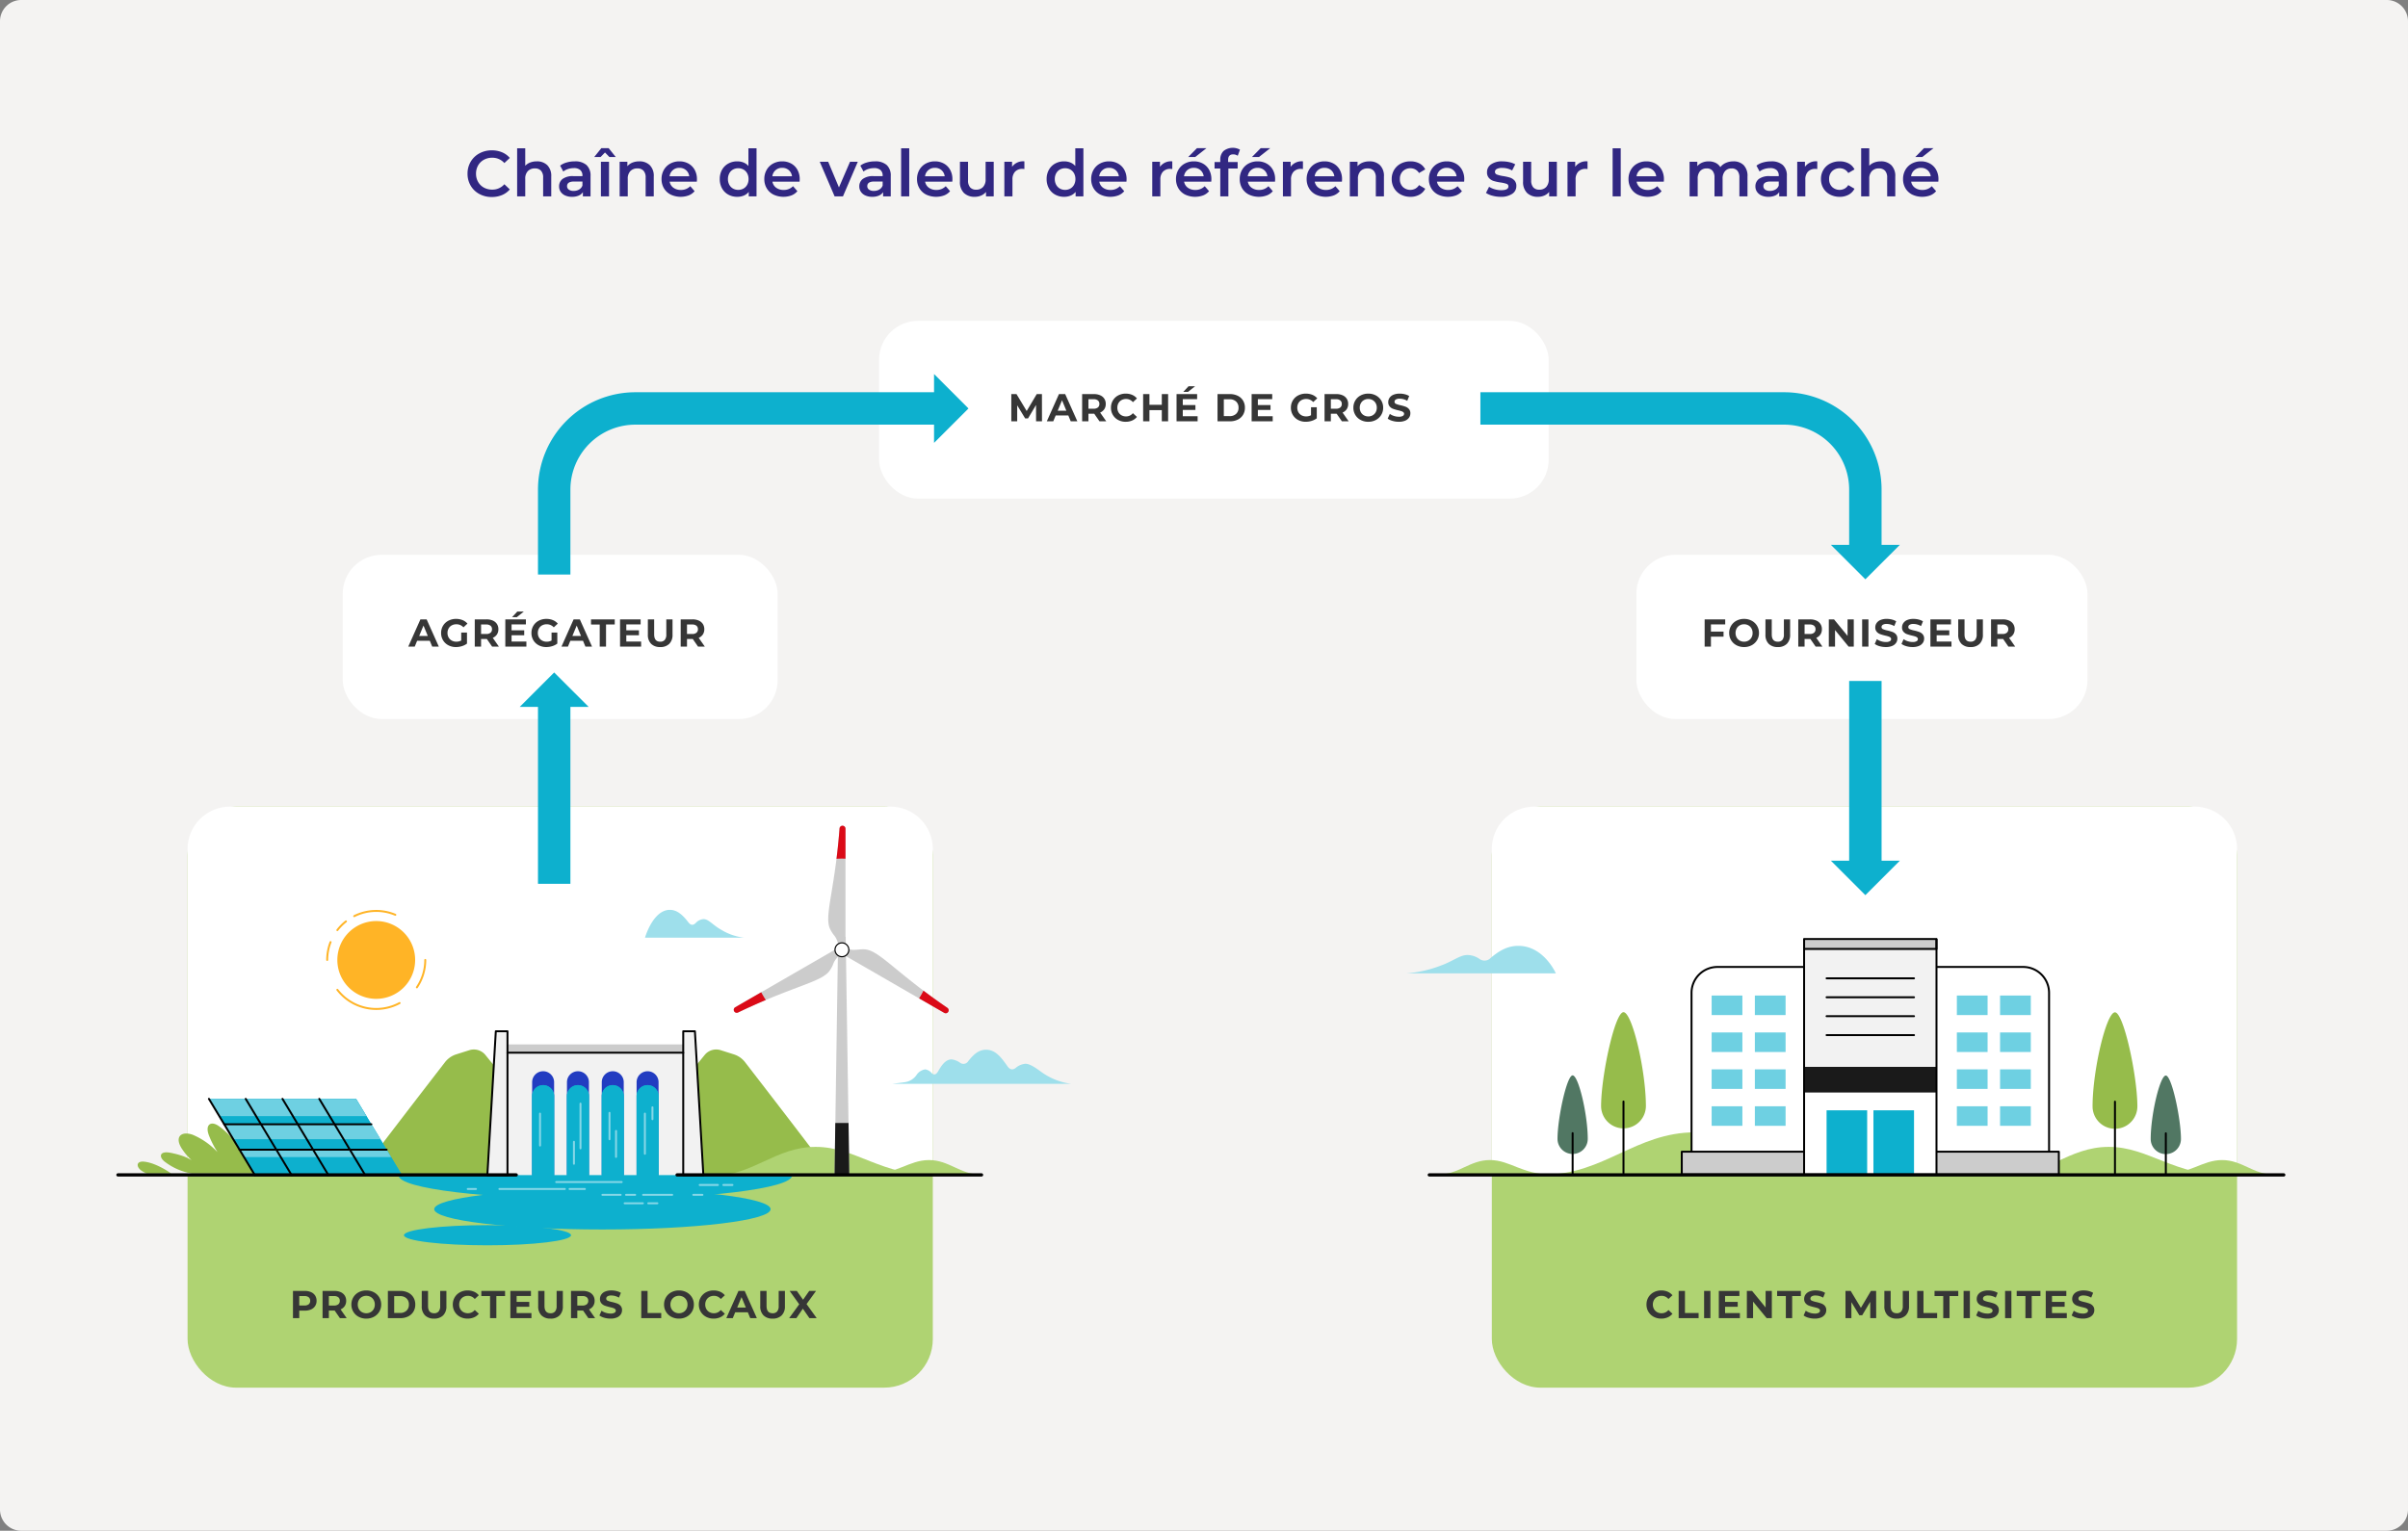
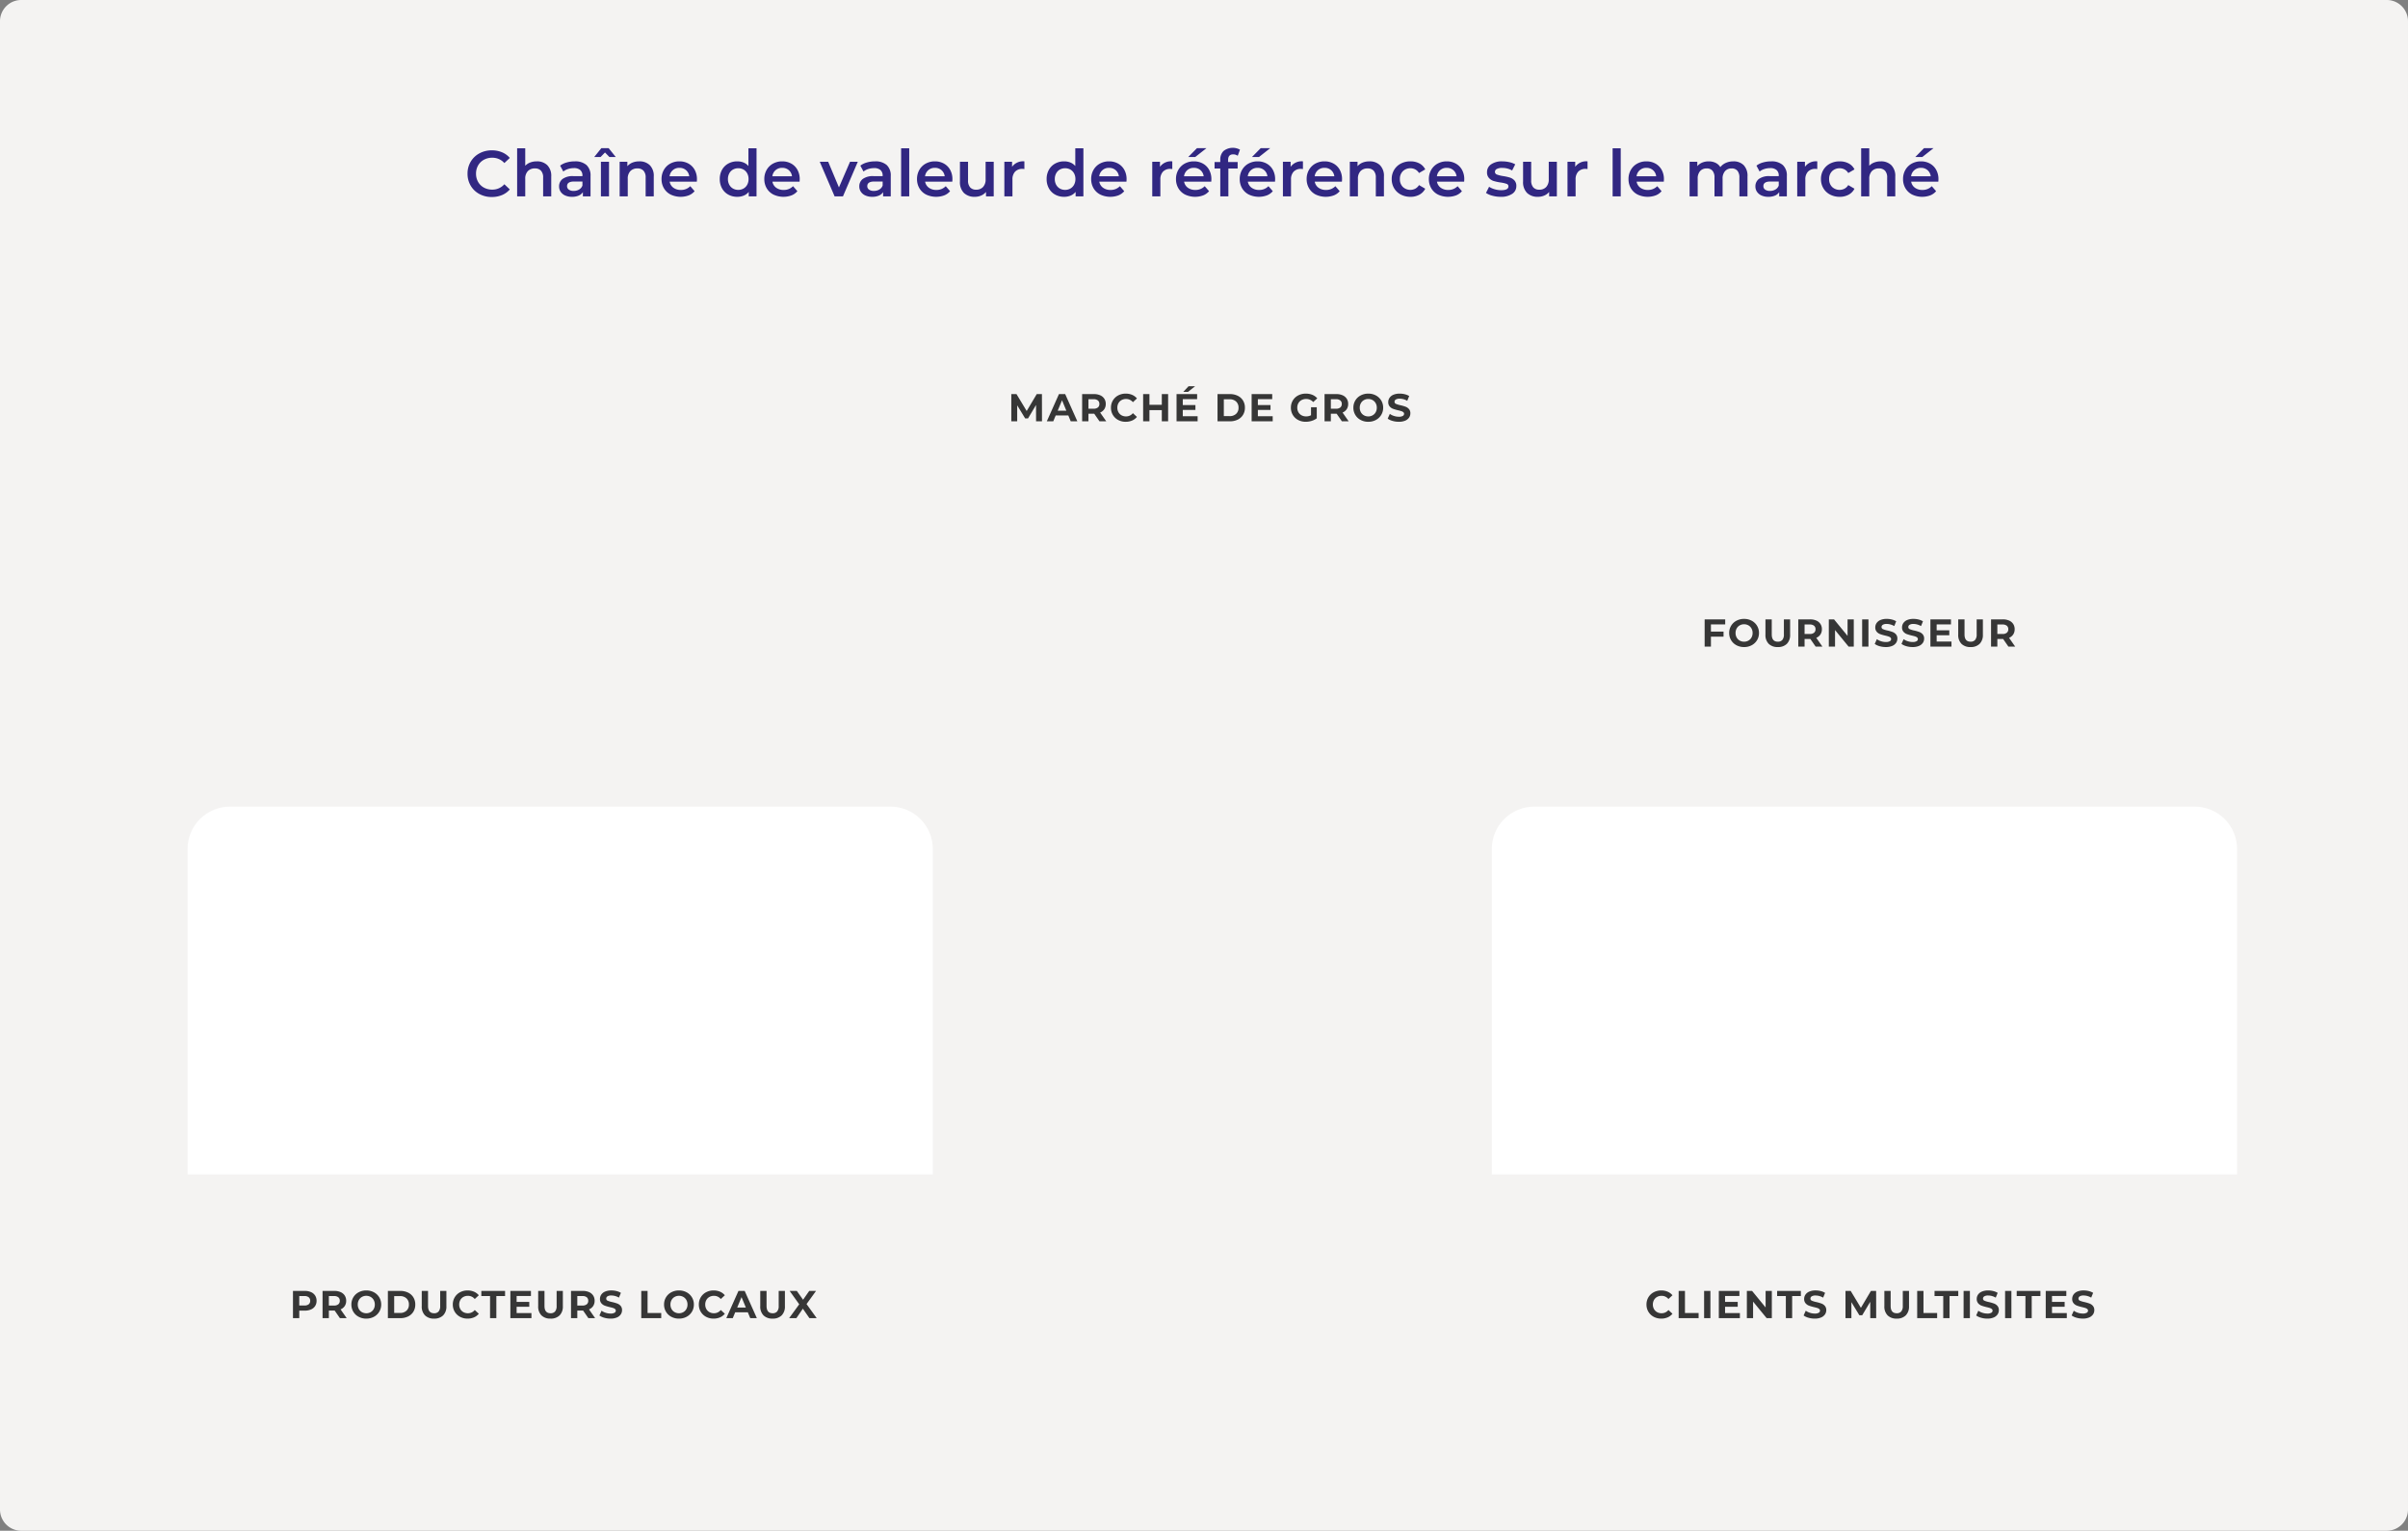
<svg xmlns="http://www.w3.org/2000/svg" width="742.741" height="472.31" viewBox="0 0 742.741 472.31">
  <rect x="0" y="0" width="742.741" height="472.31" fill="#808080" stroke="none" />
  <defs>
    <clipPath id="a">
-       <rect width="688.844" height="329.155" fill="none" />
-     </clipPath>
+       </clipPath>
    <clipPath id="e">
      <path d="M508.3,171.379a13.05,13.05,0,0,0-13.049,13.05V350.647H725.121V184.429a13.049,13.049,0,0,0-13.049-13.05Z" transform="translate(-495.253 -171.379)" fill="none" />
    </clipPath>
    <clipPath id="g">
      <path d="M48.329,171.379a13.049,13.049,0,0,0-13.048,13.05V350.647H265.148V184.429a13.049,13.049,0,0,0-13.048-13.05Z" transform="translate(-35.281 -171.379)" fill="none" />
    </clipPath>
  </defs>
  <g transform="translate(-626.259 1546)">
    <path d="M6.587,0H736.153a6.546,6.546,0,0,1,6.587,6.5v459.3a6.546,6.546,0,0,1-6.587,6.5H6.587A6.546,6.546,0,0,1,0,465.807V6.5A6.546,6.546,0,0,1,6.587,0Z" transform="translate(626.259 -1546)" fill="#f4f3f2" />
    <g transform="translate(653.259 -1447)" clip-path="url(#a)">
      <rect width="134.143" height="50.675" rx="12" transform="translate(78.719 72.179)" fill="#fff" />
    </g>
-     <path d="M6.528-1.8h-3.9L1.884,0H-.108L3.636-8.4h1.92L9.312,0H7.272ZM5.916-3.276,4.584-6.492,3.252-3.276ZM16.224-4.332H18V-.924a5.074,5.074,0,0,1-1.584.792A6.15,6.15,0,0,1,14.6.144a4.91,4.91,0,0,1-2.352-.558,4.154,4.154,0,0,1-1.638-1.548A4.265,4.265,0,0,1,10.02-4.2a4.265,4.265,0,0,1,.594-2.238,4.134,4.134,0,0,1,1.65-1.548,5.007,5.007,0,0,1,2.376-.558,5.2,5.2,0,0,1,2,.372,3.971,3.971,0,0,1,1.512,1.08L16.908-5.94a2.886,2.886,0,0,0-2.172-.948,2.965,2.965,0,0,0-1.428.336,2.41,2.41,0,0,0-.972.948,2.79,2.79,0,0,0-.348,1.4,2.766,2.766,0,0,0,.348,1.392,2.461,2.461,0,0,0,.966.954,2.863,2.863,0,0,0,1.41.342,3.151,3.151,0,0,0,1.512-.36ZM25.752,0l-1.62-2.34H22.344V0H20.4V-8.4h3.636a4.666,4.666,0,0,1,1.938.372A2.879,2.879,0,0,1,27.24-6.972a2.909,2.909,0,0,1,.444,1.62,2.851,2.851,0,0,1-.45,1.614A2.852,2.852,0,0,1,25.956-2.7L27.84,0Zm-.036-5.352a1.331,1.331,0,0,0-.456-1.086,2.042,2.042,0,0,0-1.332-.378H22.344v2.928h1.584a2.019,2.019,0,0,0,1.332-.384A1.334,1.334,0,0,0,25.716-5.352ZM36.324-1.56V0h-6.5V-8.4h6.348v1.56H31.752v1.824h3.9V-3.5h-3.9V-1.56Zm-2.8-9.252h2.016L33.372-9.084H31.908Zm10.56,6.48h1.776V-.924a5.074,5.074,0,0,1-1.584.792,6.15,6.15,0,0,1-1.812.276,4.91,4.91,0,0,1-2.352-.558,4.154,4.154,0,0,1-1.638-1.548A4.265,4.265,0,0,1,37.884-4.2a4.265,4.265,0,0,1,.594-2.238,4.134,4.134,0,0,1,1.65-1.548A5.007,5.007,0,0,1,42.5-8.544a5.2,5.2,0,0,1,2,.372,3.971,3.971,0,0,1,1.512,1.08L44.772-5.94A2.886,2.886,0,0,0,42.6-6.888a2.965,2.965,0,0,0-1.428.336A2.41,2.41,0,0,0,40.2-5.6a2.79,2.79,0,0,0-.348,1.4A2.766,2.766,0,0,0,40.2-2.808a2.461,2.461,0,0,0,.966.954,2.863,2.863,0,0,0,1.41.342,3.151,3.151,0,0,0,1.512-.36Zm9.7,2.532h-3.9L49.14,0H47.148l3.744-8.4h1.92L56.568,0h-2.04Zm-.612-1.476L51.84-6.492,50.508-3.276Zm5.772-3.54H56.256V-8.4h7.32v1.584H60.888V0H58.944ZM71.712-1.56V0h-6.5V-8.4h6.348v1.56H67.14v1.824h3.9V-3.5h-3.9V-1.56Zm5.88,1.7a3.8,3.8,0,0,1-2.8-1,3.834,3.834,0,0,1-1-2.844V-8.4h1.944v4.632q0,2.256,1.872,2.256A1.755,1.755,0,0,0,79-2.058a2.545,2.545,0,0,0,.48-1.71V-8.4H81.4v4.7a3.834,3.834,0,0,1-1,2.844A3.8,3.8,0,0,1,77.592.144ZM89.268,0l-1.62-2.34H85.86V0H83.916V-8.4h3.636a4.666,4.666,0,0,1,1.938.372,2.879,2.879,0,0,1,1.266,1.056,2.909,2.909,0,0,1,.444,1.62,2.851,2.851,0,0,1-.45,1.614A2.852,2.852,0,0,1,89.472-2.7L91.356,0Zm-.036-5.352a1.331,1.331,0,0,0-.456-1.086,2.042,2.042,0,0,0-1.332-.378H85.86v2.928h1.584a2.019,2.019,0,0,0,1.332-.384A1.334,1.334,0,0,0,89.232-5.352Z" transform="translate(752.299 -1346.497)" fill="#363636" />
    <g transform="translate(653.259 -1447)" clip-path="url(#a)">
      <rect width="206.54" height="54.843" rx="12" transform="translate(244.144 0)" fill="#fff" />
    </g>
    <path d="M8.64,0,8.628-5.04,6.156-.888H5.28L2.82-4.932V0H1V-8.4H2.6L5.748-3.18l3.1-5.22h1.6L10.464,0Zm9.948-1.8h-3.9L13.944,0H11.952L15.7-8.4h1.92L21.372,0h-2.04Zm-.612-1.476L16.644-6.492,15.312-3.276ZM28.2,0,26.58-2.34H24.792V0H22.848V-8.4h3.636a4.666,4.666,0,0,1,1.938.372,2.879,2.879,0,0,1,1.266,1.056,2.909,2.909,0,0,1,.444,1.62,2.851,2.851,0,0,1-.45,1.614A2.852,2.852,0,0,1,28.4-2.7L30.288,0Zm-.036-5.352a1.331,1.331,0,0,0-.456-1.086,2.042,2.042,0,0,0-1.332-.378H24.792v2.928h1.584a2.019,2.019,0,0,0,1.332-.384A1.334,1.334,0,0,0,28.164-5.352Zm8.124,5.5a4.825,4.825,0,0,1-2.322-.558,4.164,4.164,0,0,1-1.632-1.548A4.265,4.265,0,0,1,31.74-4.2a4.265,4.265,0,0,1,.594-2.238,4.164,4.164,0,0,1,1.632-1.548A4.85,4.85,0,0,1,36.3-8.544a4.9,4.9,0,0,1,1.974.384,3.954,3.954,0,0,1,1.482,1.1L38.508-5.9A2.683,2.683,0,0,0,36.4-6.888,2.8,2.8,0,0,0,35-6.546a2.431,2.431,0,0,0-.954.954A2.8,2.8,0,0,0,33.708-4.2a2.8,2.8,0,0,0,.342,1.392A2.431,2.431,0,0,0,35-1.854a2.8,2.8,0,0,0,1.392.342,2.67,2.67,0,0,0,2.112-1l1.248,1.152A3.89,3.89,0,0,1,38.268-.24,4.939,4.939,0,0,1,36.288.144ZM49.368-8.4V0H47.424V-3.444H43.608V0H41.664V-8.4h1.944v3.312h3.816V-8.4Zm9.1,6.84V0h-6.5V-8.4h6.348v1.56H53.892v1.824h3.9V-3.5h-3.9V-1.56Zm-2.8-9.252h2.016L55.512-9.084H54.048ZM64.608-8.4h3.816a5.363,5.363,0,0,1,2.418.522,3.908,3.908,0,0,1,1.632,1.47A4.135,4.135,0,0,1,73.056-4.2a4.135,4.135,0,0,1-.582,2.208,3.908,3.908,0,0,1-1.632,1.47A5.363,5.363,0,0,1,68.424,0H64.608Zm3.72,6.8a2.823,2.823,0,0,0,2.01-.7,2.479,2.479,0,0,0,.75-1.9,2.479,2.479,0,0,0-.75-1.9,2.823,2.823,0,0,0-2.01-.7H66.552V-1.6Zm13.3.036V0h-6.5V-8.4h6.348v1.56H77.052v1.824h3.9V-3.5h-3.9V-1.56Zm11.82-2.772H95.22V-.924a5.074,5.074,0,0,1-1.584.792,6.15,6.15,0,0,1-1.812.276,4.91,4.91,0,0,1-2.352-.558,4.154,4.154,0,0,1-1.638-1.548A4.265,4.265,0,0,1,87.24-4.2a4.265,4.265,0,0,1,.594-2.238,4.134,4.134,0,0,1,1.65-1.548,5.007,5.007,0,0,1,2.376-.558,5.2,5.2,0,0,1,2,.372,3.971,3.971,0,0,1,1.512,1.08L94.128-5.94a2.886,2.886,0,0,0-2.172-.948,2.965,2.965,0,0,0-1.428.336,2.411,2.411,0,0,0-.972.948,2.79,2.79,0,0,0-.348,1.4,2.766,2.766,0,0,0,.348,1.392,2.462,2.462,0,0,0,.966.954,2.863,2.863,0,0,0,1.41.342,3.151,3.151,0,0,0,1.512-.36ZM102.972,0l-1.62-2.34H99.564V0H97.62V-8.4h3.636a4.666,4.666,0,0,1,1.938.372,2.879,2.879,0,0,1,1.266,1.056,2.909,2.909,0,0,1,.444,1.62,2.851,2.851,0,0,1-.45,1.614A2.852,2.852,0,0,1,103.176-2.7L105.06,0Zm-.036-5.352a1.331,1.331,0,0,0-.456-1.086,2.042,2.042,0,0,0-1.332-.378H99.564v2.928h1.584a2.019,2.019,0,0,0,1.332-.384A1.334,1.334,0,0,0,102.936-5.352Zm8.172,5.5A4.9,4.9,0,0,1,108.75-.42a4.186,4.186,0,0,1-1.644-1.554,4.242,4.242,0,0,1-.594-2.226,4.242,4.242,0,0,1,.594-2.226A4.186,4.186,0,0,1,108.75-7.98a4.9,4.9,0,0,1,2.358-.564,4.868,4.868,0,0,1,2.352.564A4.24,4.24,0,0,1,115.1-6.426a4.21,4.21,0,0,1,.6,2.226,4.21,4.21,0,0,1-.6,2.226A4.24,4.24,0,0,1,113.46-.42,4.868,4.868,0,0,1,111.108.144Zm0-1.656a2.666,2.666,0,0,0,1.344-.342,2.454,2.454,0,0,0,.942-.954,2.8,2.8,0,0,0,.342-1.392,2.8,2.8,0,0,0-.342-1.392,2.454,2.454,0,0,0-.942-.954,2.666,2.666,0,0,0-1.344-.342,2.666,2.666,0,0,0-1.344.342,2.454,2.454,0,0,0-.942.954A2.8,2.8,0,0,0,108.48-4.2a2.8,2.8,0,0,0,.342,1.392,2.454,2.454,0,0,0,.942.954A2.666,2.666,0,0,0,111.108-1.512ZM120.516.144a6.873,6.873,0,0,1-1.926-.27,4.517,4.517,0,0,1-1.494-.7l.66-1.464a4.479,4.479,0,0,0,1.284.636,4.823,4.823,0,0,0,1.488.24,2.377,2.377,0,0,0,1.224-.246.743.743,0,0,0,.4-.654.625.625,0,0,0-.234-.5,1.774,1.774,0,0,0-.6-.318q-.366-.12-.99-.264a13.685,13.685,0,0,1-1.572-.456,2.554,2.554,0,0,1-1.05-.732,1.977,1.977,0,0,1-.438-1.344,2.338,2.338,0,0,1,.4-1.326,2.664,2.664,0,0,1,1.194-.942,4.872,4.872,0,0,1,1.95-.348,6.457,6.457,0,0,1,1.572.192,4.644,4.644,0,0,1,1.344.552l-.6,1.476a4.684,4.684,0,0,0-2.328-.66,2.183,2.183,0,0,0-1.206.264.806.806,0,0,0-.39.7.681.681,0,0,0,.45.642,7.065,7.065,0,0,0,1.374.414,13.685,13.685,0,0,1,1.572.456,2.6,2.6,0,0,1,1.05.72,1.93,1.93,0,0,1,.438,1.332,2.294,2.294,0,0,1-.4,1.314,2.7,2.7,0,0,1-1.206.942A4.916,4.916,0,0,1,120.516.144Z" transform="translate(937.193 -1416.006)" fill="#363636" />
    <g transform="translate(653.259 -1447)" clip-path="url(#a)">
      <rect width="139.147" height="50.675" rx="12" transform="translate(477.733 72.179)" fill="#fff" />
    </g>
    <path d="M2.94-6.84v2.22H6.828v1.56H2.94V0H1V-8.4H7.344v1.56ZM13.164.144A4.9,4.9,0,0,1,10.806-.42,4.186,4.186,0,0,1,9.162-1.974,4.242,4.242,0,0,1,8.568-4.2a4.242,4.242,0,0,1,.594-2.226A4.186,4.186,0,0,1,10.806-7.98a4.9,4.9,0,0,1,2.358-.564,4.868,4.868,0,0,1,2.352.564A4.24,4.24,0,0,1,17.16-6.426a4.21,4.21,0,0,1,.6,2.226,4.21,4.21,0,0,1-.6,2.226A4.24,4.24,0,0,1,15.516-.42,4.868,4.868,0,0,1,13.164.144Zm0-1.656a2.666,2.666,0,0,0,1.344-.342,2.454,2.454,0,0,0,.942-.954A2.8,2.8,0,0,0,15.792-4.2a2.8,2.8,0,0,0-.342-1.392,2.454,2.454,0,0,0-.942-.954,2.666,2.666,0,0,0-1.344-.342,2.666,2.666,0,0,0-1.344.342,2.454,2.454,0,0,0-.942.954A2.8,2.8,0,0,0,10.536-4.2a2.8,2.8,0,0,0,.342,1.392,2.454,2.454,0,0,0,.942.954A2.666,2.666,0,0,0,13.164-1.512ZM23.556.144a3.8,3.8,0,0,1-2.8-1,3.834,3.834,0,0,1-1-2.844V-8.4H21.7v4.632q0,2.256,1.872,2.256a1.755,1.755,0,0,0,1.392-.546,2.545,2.545,0,0,0,.48-1.71V-8.4h1.92v4.7a3.834,3.834,0,0,1-1,2.844A3.8,3.8,0,0,1,23.556.144ZM35.232,0l-1.62-2.34H31.824V0H29.88V-8.4h3.636a4.666,4.666,0,0,1,1.938.372A2.879,2.879,0,0,1,36.72-6.972a2.909,2.909,0,0,1,.444,1.62,2.851,2.851,0,0,1-.45,1.614A2.852,2.852,0,0,1,35.436-2.7L37.32,0ZM35.2-5.352a1.331,1.331,0,0,0-.456-1.086,2.042,2.042,0,0,0-1.332-.378H31.824v2.928h1.584a2.019,2.019,0,0,0,1.332-.384A1.334,1.334,0,0,0,35.2-5.352ZM47-8.4V0h-1.6L41.22-5.1V0H39.3V-8.4h1.608l4.176,5.1V-8.4Zm2.58,0h1.944V0H49.584ZM56.88.144a6.873,6.873,0,0,1-1.926-.27,4.517,4.517,0,0,1-1.494-.7l.66-1.464a4.479,4.479,0,0,0,1.284.636,4.823,4.823,0,0,0,1.488.24,2.377,2.377,0,0,0,1.224-.246.743.743,0,0,0,.4-.654.625.625,0,0,0-.234-.5,1.774,1.774,0,0,0-.6-.318q-.366-.12-.99-.264a13.685,13.685,0,0,1-1.572-.456,2.554,2.554,0,0,1-1.05-.732,1.977,1.977,0,0,1-.438-1.344,2.338,2.338,0,0,1,.4-1.326A2.664,2.664,0,0,1,55.218-8.2a4.872,4.872,0,0,1,1.95-.348,6.457,6.457,0,0,1,1.572.192,4.644,4.644,0,0,1,1.344.552l-.6,1.476a4.684,4.684,0,0,0-2.328-.66,2.183,2.183,0,0,0-1.206.264.806.806,0,0,0-.39.7.681.681,0,0,0,.45.642,7.065,7.065,0,0,0,1.374.414,13.685,13.685,0,0,1,1.572.456,2.6,2.6,0,0,1,1.05.72,1.93,1.93,0,0,1,.438,1.332,2.294,2.294,0,0,1-.4,1.314A2.7,2.7,0,0,1,58.836-.2,4.916,4.916,0,0,1,56.88.144Zm8.256,0a6.873,6.873,0,0,1-1.926-.27,4.517,4.517,0,0,1-1.494-.7l.66-1.464a4.479,4.479,0,0,0,1.284.636,4.823,4.823,0,0,0,1.488.24,2.377,2.377,0,0,0,1.224-.246.743.743,0,0,0,.4-.654.625.625,0,0,0-.234-.5,1.774,1.774,0,0,0-.6-.318q-.366-.12-.99-.264a13.685,13.685,0,0,1-1.572-.456,2.554,2.554,0,0,1-1.05-.732,1.977,1.977,0,0,1-.438-1.344,2.338,2.338,0,0,1,.4-1.326A2.664,2.664,0,0,1,63.474-8.2a4.872,4.872,0,0,1,1.95-.348A6.457,6.457,0,0,1,67-8.352,4.644,4.644,0,0,1,68.34-7.8l-.6,1.476a4.684,4.684,0,0,0-2.328-.66,2.183,2.183,0,0,0-1.206.264.806.806,0,0,0-.39.7.681.681,0,0,0,.45.642,7.065,7.065,0,0,0,1.374.414,13.685,13.685,0,0,1,1.572.456,2.6,2.6,0,0,1,1.05.72A1.93,1.93,0,0,1,68.7-2.46a2.294,2.294,0,0,1-.4,1.314A2.7,2.7,0,0,1,67.092-.2,4.916,4.916,0,0,1,65.136.144Zm12-1.7V0h-6.5V-8.4H76.98v1.56H72.564v1.824h3.9V-3.5h-3.9V-1.56Zm5.88,1.7a3.8,3.8,0,0,1-2.8-1,3.834,3.834,0,0,1-1-2.844V-8.4h1.944v4.632q0,2.256,1.872,2.256a1.755,1.755,0,0,0,1.392-.546,2.545,2.545,0,0,0,.48-1.71V-8.4h1.92v4.7a3.834,3.834,0,0,1-1,2.844A3.8,3.8,0,0,1,83.016.144ZM94.692,0l-1.62-2.34H91.284V0H89.34V-8.4h3.636a4.666,4.666,0,0,1,1.938.372A2.879,2.879,0,0,1,96.18-6.972a2.909,2.909,0,0,1,.444,1.62,2.851,2.851,0,0,1-.45,1.614A2.852,2.852,0,0,1,94.9-2.7L96.78,0Zm-.036-5.352A1.331,1.331,0,0,0,94.2-6.438a2.042,2.042,0,0,0-1.332-.378H91.284v2.928h1.584A2.019,2.019,0,0,0,94.2-4.272,1.334,1.334,0,0,0,94.656-5.352Z" transform="translate(1151.052 -1346.497)" fill="#363636" />
    <g transform="translate(653.259 -1447)" clip-path="url(#a)">
      <rect width="229.868" height="179.267" rx="15" transform="translate(433.148 149.888)" fill="#afd372" />
    </g>
    <g transform="translate(1086.407 -1297.112)" clip-path="url(#e)">
      <path d="M746.525,165.505,459.972,154.129V282.68H746.525Z" transform="translate(-490.829 -169.216)" fill="#fff" />
    </g>
    <path d="M5.016.144A4.825,4.825,0,0,1,2.694-.414,4.164,4.164,0,0,1,1.062-1.962,4.265,4.265,0,0,1,.468-4.2a4.265,4.265,0,0,1,.594-2.238A4.164,4.164,0,0,1,2.694-7.986a4.85,4.85,0,0,1,2.334-.558A4.9,4.9,0,0,1,7-8.16a3.954,3.954,0,0,1,1.482,1.1L7.236-5.9a2.683,2.683,0,0,0-2.112-.984,2.8,2.8,0,0,0-1.392.342,2.431,2.431,0,0,0-.954.954A2.8,2.8,0,0,0,2.436-4.2a2.8,2.8,0,0,0,.342,1.392,2.431,2.431,0,0,0,.954.954,2.8,2.8,0,0,0,1.392.342,2.67,2.67,0,0,0,2.112-1L8.484-1.356A3.89,3.89,0,0,1,7-.24,4.939,4.939,0,0,1,5.016.144ZM10.392-8.4h1.944v6.816h4.212V0H10.392Zm7.848,0h1.944V0H18.24ZM29.28-1.56V0h-6.5V-8.4h6.348v1.56H24.708v1.824h3.9V-3.5h-3.9V-1.56ZM39.132-8.4V0h-1.6L33.348-5.1V0h-1.92V-8.4h1.608l4.176,5.1V-8.4Zm4.32,1.584H40.764V-8.4h7.32v1.584H45.4V0H43.452Zm8.9,6.96a6.873,6.873,0,0,1-1.926-.27,4.517,4.517,0,0,1-1.494-.7l.66-1.464a4.479,4.479,0,0,0,1.284.636,4.823,4.823,0,0,0,1.488.24,2.377,2.377,0,0,0,1.224-.246.743.743,0,0,0,.4-.654.625.625,0,0,0-.234-.5,1.774,1.774,0,0,0-.6-.318q-.366-.12-.99-.264a13.685,13.685,0,0,1-1.572-.456,2.554,2.554,0,0,1-1.05-.732A1.977,1.977,0,0,1,49.1-5.928a2.338,2.338,0,0,1,.4-1.326A2.664,2.664,0,0,1,50.694-8.2a4.872,4.872,0,0,1,1.95-.348,6.457,6.457,0,0,1,1.572.192A4.644,4.644,0,0,1,55.56-7.8l-.6,1.476a4.684,4.684,0,0,0-2.328-.66,2.183,2.183,0,0,0-1.206.264.806.806,0,0,0-.39.7.681.681,0,0,0,.45.642,7.065,7.065,0,0,0,1.374.414,13.685,13.685,0,0,1,1.572.456,2.6,2.6,0,0,1,1.05.72A1.93,1.93,0,0,1,55.92-2.46a2.294,2.294,0,0,1-.4,1.314A2.7,2.7,0,0,1,54.312-.2,4.916,4.916,0,0,1,52.356.144ZM69.492,0,69.48-5.04,67.008-.888h-.876l-2.46-4.044V0H61.848V-8.4h1.608L66.6-3.18,69.7-8.4h1.6L71.316,0ZM77.64.144a3.8,3.8,0,0,1-2.8-1,3.834,3.834,0,0,1-1-2.844V-8.4H75.78v4.632q0,2.256,1.872,2.256a1.755,1.755,0,0,0,1.392-.546,2.545,2.545,0,0,0,.48-1.71V-8.4h1.92v4.7a3.834,3.834,0,0,1-1,2.844A3.8,3.8,0,0,1,77.64.144ZM83.964-8.4h1.944v6.816H90.12V0H83.964ZM92-6.816H89.316V-8.4h7.32v1.584H93.948V0H92ZM98.28-8.4h1.944V0H98.28Zm7.3,8.544a6.873,6.873,0,0,1-1.926-.27,4.517,4.517,0,0,1-1.494-.7l.66-1.464a4.479,4.479,0,0,0,1.284.636,4.823,4.823,0,0,0,1.488.24,2.377,2.377,0,0,0,1.224-.246.743.743,0,0,0,.4-.654.625.625,0,0,0-.234-.5,1.774,1.774,0,0,0-.6-.318q-.366-.12-.99-.264a13.685,13.685,0,0,1-1.572-.456,2.554,2.554,0,0,1-1.05-.732,1.977,1.977,0,0,1-.438-1.344,2.338,2.338,0,0,1,.4-1.326,2.664,2.664,0,0,1,1.194-.942,4.872,4.872,0,0,1,1.95-.348,6.457,6.457,0,0,1,1.572.192,4.644,4.644,0,0,1,1.344.552l-.6,1.476a4.684,4.684,0,0,0-2.328-.66,2.183,2.183,0,0,0-1.206.264.806.806,0,0,0-.39.7.681.681,0,0,0,.45.642,7.065,7.065,0,0,0,1.374.414,13.685,13.685,0,0,1,1.572.456,2.6,2.6,0,0,1,1.05.72,1.93,1.93,0,0,1,.438,1.332,2.294,2.294,0,0,1-.4,1.314,2.7,2.7,0,0,1-1.206.942A4.916,4.916,0,0,1,105.576.144Zm5.5-8.544h1.944V0h-1.944Zm6.276,1.584H114.66V-8.4h7.32v1.584h-2.688V0h-1.944ZM130.116-1.56V0h-6.5V-8.4h6.348v1.56h-4.416v1.824h3.9V-3.5h-3.9V-1.56Zm4.908,1.7a6.873,6.873,0,0,1-1.926-.27,4.517,4.517,0,0,1-1.494-.7l.66-1.464a4.479,4.479,0,0,0,1.284.636,4.823,4.823,0,0,0,1.488.24,2.377,2.377,0,0,0,1.224-.246.743.743,0,0,0,.4-.654.625.625,0,0,0-.234-.5,1.774,1.774,0,0,0-.6-.318q-.366-.12-.99-.264a13.685,13.685,0,0,1-1.572-.456,2.554,2.554,0,0,1-1.05-.732,1.977,1.977,0,0,1-.438-1.344,2.338,2.338,0,0,1,.4-1.326,2.664,2.664,0,0,1,1.194-.942,4.872,4.872,0,0,1,1.95-.348,6.457,6.457,0,0,1,1.572.192,4.644,4.644,0,0,1,1.344.552l-.6,1.476a4.684,4.684,0,0,0-2.328-.66,2.183,2.183,0,0,0-1.206.264.806.806,0,0,0-.39.7.681.681,0,0,0,.45.642,7.065,7.065,0,0,0,1.374.414,13.686,13.686,0,0,1,1.572.456,2.6,2.6,0,0,1,1.05.72,1.93,1.93,0,0,1,.438,1.332,2.294,2.294,0,0,1-.4,1.314A2.7,2.7,0,0,1,136.98-.2,4.916,4.916,0,0,1,135.024.144Z" transform="translate(1133.645 -1139.293)" fill="#363636" />
    <g transform="translate(653.259 -1447)" clip-path="url(#a)">
      <path d="M500.1,228.969H465.094a36.779,36.779,0,0,0,10.7-2.417c3.932-1.428,5.782-3.239,8.193-3.239a6.693,6.693,0,0,1,3.742,1.255,2.592,2.592,0,0,0,3.333-.3c2.838-2.423,5.4-3.777,8.593-3.777,7.865,0,11.561,8.475,11.561,8.475Z" transform="translate(-58.323 -27.65)" fill="#9edfeb" />
      <path d="M676.7,300.307c12.264,0,19.193-8.9,31.591-8.9s20,8.9,37.726,8.9" transform="translate(-84.859 -36.543)" fill="#afd372" />
      <path d="M514.135,299.276c17.914,0,28.035-13,46.145-13s29.208,13,55.1,13" transform="translate(-64.473 -35.899)" fill="#afd372" />
      <path d="M476.557,300.5c6.121,0,9.58-4.442,15.768-4.442s9.981,4.442,18.83,4.442" transform="translate(-59.761 -37.126)" fill="#afd372" />
      <path d="M765.864,300.5c-6.121,0-9.58-4.442-15.768-4.442s-9.981,4.442-18.83,4.442" transform="translate(-91.701 -37.126)" fill="#afd372" />
      <path d="M533.788,272.906c0-9.33,4.235-29.014,6.911-29.014s6.912,17.963,6.912,29.014a6.912,6.912,0,0,1-13.823,0" transform="translate(-66.937 -30.584)" fill="#96bc4b" />
      <line y2="22.143" transform="translate(473.762 240.864)" fill="none" stroke="#000" stroke-linecap="round" stroke-linejoin="round" stroke-width="0.6" />
      <path d="M518.419,285.768c0-6.3,2.858-19.585,4.665-19.585s4.665,12.125,4.665,19.585a4.665,4.665,0,1,1-9.33,0" transform="translate(-65.01 -33.38)" fill="#517763" />
      <line y2="12.576" transform="translate(458.074 250.627)" fill="none" stroke="#000" stroke-linecap="round" stroke-linejoin="round" stroke-width="0.6" />
      <path d="M720.94,272.955c0-9.33-4.235-29.014-6.911-29.014s-6.912,17.963-6.912,29.014a6.911,6.911,0,0,0,13.823,0" transform="translate(-88.673 -30.59)" fill="#96bc4b" />
      <line y2="22.143" transform="translate(625.356 240.908)" fill="none" stroke="#000" stroke-linecap="round" stroke-linejoin="round" stroke-width="0.6" />
      <path d="M736.953,285.818c0-6.3-2.858-19.585-4.665-19.585s-4.665,12.125-4.665,19.585a4.665,4.665,0,0,0,9.33,0" transform="translate(-91.244 -33.386)" fill="#517763" />
      <line y2="12.576" transform="translate(641.044 250.671)" fill="none" stroke="#000" stroke-linecap="round" stroke-linejoin="round" stroke-width="0.6" />
      <path d="M675.967,291.962H565.685V235.923a7.991,7.991,0,0,1,7.99-7.99h94.3a7.991,7.991,0,0,1,7.99,7.99Z" transform="translate(-70.937 -28.583)" fill="#fff" />
      <path d="M675.967,291.962H565.685V235.923a7.991,7.991,0,0,1,7.99-7.99h94.3a7.991,7.991,0,0,1,7.99,7.99Z" transform="translate(-70.937 -28.583)" fill="none" stroke="#000" stroke-linecap="round" stroke-linejoin="round" stroke-width="0.6" />
      <rect width="116.302" height="7.027" transform="translate(491.737 256.352)" fill="#ccc" />
      <rect width="116.302" height="7.027" transform="translate(491.737 256.352)" fill="none" stroke="#000" stroke-linecap="round" stroke-linejoin="round" stroke-width="0.6" />
      <rect width="9.479" height="6.029" transform="translate(500.954 208.168)" fill="#6ed0e2" />
      <rect width="9.479" height="6.029" transform="translate(500.954 219.558)" fill="#6ed0e2" />
      <rect width="9.479" height="6.029" transform="translate(500.954 230.947)" fill="#6ed0e2" />
      <rect width="9.479" height="6.029" transform="translate(500.954 242.336)" fill="#6ed0e2" />
      <rect width="9.479" height="6.029" transform="translate(514.282 208.168)" fill="#6ed0e2" />
      <rect width="9.479" height="6.029" transform="translate(514.282 219.558)" fill="#6ed0e2" />
      <rect width="9.479" height="6.029" transform="translate(514.282 230.947)" fill="#6ed0e2" />
      <rect width="9.479" height="6.029" transform="translate(514.282 242.336)" fill="#6ed0e2" />
      <rect width="9.479" height="6.029" transform="translate(576.587 208.168)" fill="#6ed0e2" />
      <rect width="9.479" height="6.029" transform="translate(576.587 219.558)" fill="#6ed0e2" />
      <rect width="9.479" height="6.029" transform="translate(576.587 230.947)" fill="#6ed0e2" />
      <rect width="9.479" height="6.029" transform="translate(576.587 242.336)" fill="#6ed0e2" />
      <rect width="9.479" height="6.029" transform="translate(589.914 208.168)" fill="#6ed0e2" />
      <rect width="9.479" height="6.029" transform="translate(589.914 219.558)" fill="#6ed0e2" />
      <rect width="9.479" height="6.029" transform="translate(589.914 230.947)" fill="#6ed0e2" />
      <rect width="9.479" height="6.029" transform="translate(589.914 242.336)" fill="#6ed0e2" />
      <rect width="40.838" height="72.505" transform="translate(529.469 190.873)" fill="#fff" />
      <rect width="40.838" height="39.998" transform="translate(529.469 190.732)" fill="#f2f2f2" />
      <rect width="40.838" height="3.053" transform="translate(529.469 190.733)" fill="#ccc" />
      <rect width="40.838" height="3.053" transform="translate(529.469 190.733)" fill="none" stroke="#000" stroke-linecap="round" stroke-linejoin="round" stroke-width="0.6" />
      <rect width="40.838" height="7.913" transform="translate(529.469 230.176)" fill="#1a1a1a" />
      <rect width="12.516" height="19.798" transform="translate(536.404 243.58)" fill="#0db0ce" />
      <rect width="12.516" height="19.798" transform="translate(550.858 243.58)" fill="#0db0ce" />
      <line x1="26.97" transform="translate(536.403 220.381)" fill="none" stroke="#000" stroke-linecap="round" stroke-linejoin="round" stroke-width="0.6" />
      <path d="M646.223,218.241v72.505H605.385V218.241" transform="translate(-75.916 -27.368)" fill="none" stroke="#000" stroke-linecap="round" stroke-linejoin="round" stroke-width="0.6" />
      <line x1="26.97" transform="translate(536.403 214.541)" fill="none" stroke="#000" stroke-linecap="round" stroke-linejoin="round" stroke-width="0.6" />
      <line x1="26.97" transform="translate(536.403 208.701)" fill="none" stroke="#000" stroke-linecap="round" stroke-linejoin="round" stroke-width="0.6" />
      <line x1="26.97" transform="translate(536.403 202.861)" fill="none" stroke="#000" stroke-linecap="round" stroke-linejoin="round" stroke-width="0.6" />
      <path d="M736.757,301.292H473.2" transform="translate(-59.339 -37.782)" fill="none" stroke="#000" stroke-linecap="round" stroke-linejoin="round" stroke-width="1" />
      <rect width="229.868" height="179.267" rx="15" transform="translate(30.856 149.888)" fill="#afd372" />
    </g>
    <g transform="translate(684.116 -1297.112)" clip-path="url(#g)">
      <rect width="286.553" height="117.174" transform="translate(-30.857 -3.711)" fill="#fff" />
    </g>
    <path d="M4.632-8.4a4.666,4.666,0,0,1,1.938.372A2.879,2.879,0,0,1,7.836-6.972a2.909,2.909,0,0,1,.444,1.62,2.917,2.917,0,0,1-.444,1.614A2.828,2.828,0,0,1,6.57-2.682a4.733,4.733,0,0,1-1.938.366H2.94V0H1V-8.4ZM4.524-3.9a2.042,2.042,0,0,0,1.332-.378,1.317,1.317,0,0,0,.456-1.074,1.331,1.331,0,0,0-.456-1.086,2.042,2.042,0,0,0-1.332-.378H2.94V-3.9ZM15.48,0,13.86-2.34H12.072V0H10.128V-8.4h3.636a4.666,4.666,0,0,1,1.938.372,2.879,2.879,0,0,1,1.266,1.056,2.909,2.909,0,0,1,.444,1.62,2.851,2.851,0,0,1-.45,1.614A2.852,2.852,0,0,1,15.684-2.7L17.568,0Zm-.036-5.352a1.331,1.331,0,0,0-.456-1.086,2.042,2.042,0,0,0-1.332-.378H12.072v2.928h1.584a2.019,2.019,0,0,0,1.332-.384A1.334,1.334,0,0,0,15.444-5.352Zm8.172,5.5A4.9,4.9,0,0,1,21.258-.42a4.186,4.186,0,0,1-1.644-1.554A4.242,4.242,0,0,1,19.02-4.2a4.242,4.242,0,0,1,.594-2.226A4.186,4.186,0,0,1,21.258-7.98a4.9,4.9,0,0,1,2.358-.564,4.868,4.868,0,0,1,2.352.564,4.24,4.24,0,0,1,1.644,1.554,4.21,4.21,0,0,1,.6,2.226,4.21,4.21,0,0,1-.6,2.226A4.24,4.24,0,0,1,25.968-.42,4.868,4.868,0,0,1,23.616.144Zm0-1.656a2.666,2.666,0,0,0,1.344-.342,2.454,2.454,0,0,0,.942-.954A2.8,2.8,0,0,0,26.244-4.2,2.8,2.8,0,0,0,25.9-5.592a2.454,2.454,0,0,0-.942-.954,2.666,2.666,0,0,0-1.344-.342,2.666,2.666,0,0,0-1.344.342,2.454,2.454,0,0,0-.942.954A2.8,2.8,0,0,0,20.988-4.2a2.8,2.8,0,0,0,.342,1.392,2.454,2.454,0,0,0,.942.954A2.666,2.666,0,0,0,23.616-1.512ZM30.276-8.4h3.816a5.363,5.363,0,0,1,2.418.522,3.908,3.908,0,0,1,1.632,1.47A4.135,4.135,0,0,1,38.724-4.2a4.135,4.135,0,0,1-.582,2.208A3.908,3.908,0,0,1,36.51-.522,5.363,5.363,0,0,1,34.092,0H30.276ZM34-1.6a2.823,2.823,0,0,0,2.01-.7,2.479,2.479,0,0,0,.75-1.9,2.479,2.479,0,0,0-.75-1.9A2.823,2.823,0,0,0,34-6.8H32.22V-1.6ZM44.52.144a3.8,3.8,0,0,1-2.8-1,3.834,3.834,0,0,1-1-2.844V-8.4H42.66v4.632q0,2.256,1.872,2.256a1.755,1.755,0,0,0,1.392-.546,2.545,2.545,0,0,0,.48-1.71V-8.4h1.92v4.7a3.834,3.834,0,0,1-1,2.844A3.8,3.8,0,0,1,44.52.144Zm10.332,0A4.825,4.825,0,0,1,52.53-.414,4.164,4.164,0,0,1,50.9-1.962,4.265,4.265,0,0,1,50.3-4.2,4.265,4.265,0,0,1,50.9-6.438,4.164,4.164,0,0,1,52.53-7.986a4.85,4.85,0,0,1,2.334-.558,4.9,4.9,0,0,1,1.974.384,3.954,3.954,0,0,1,1.482,1.1L57.072-5.9a2.683,2.683,0,0,0-2.112-.984,2.8,2.8,0,0,0-1.392.342,2.431,2.431,0,0,0-.954.954A2.8,2.8,0,0,0,52.272-4.2a2.8,2.8,0,0,0,.342,1.392,2.431,2.431,0,0,0,.954.954,2.8,2.8,0,0,0,1.392.342,2.67,2.67,0,0,0,2.112-1L58.32-1.356A3.89,3.89,0,0,1,56.832-.24,4.939,4.939,0,0,1,54.852.144Zm6.936-6.96H59.1V-8.4h7.32v1.584H63.732V0H61.788ZM74.556-1.56V0h-6.5V-8.4H74.4v1.56H69.984v1.824h3.9V-3.5h-3.9V-1.56Zm5.88,1.7a3.8,3.8,0,0,1-2.8-1,3.834,3.834,0,0,1-1-2.844V-8.4h1.944v4.632q0,2.256,1.872,2.256a1.755,1.755,0,0,0,1.392-.546,2.545,2.545,0,0,0,.48-1.71V-8.4h1.92v4.7a3.834,3.834,0,0,1-1,2.844A3.8,3.8,0,0,1,80.436.144ZM92.112,0l-1.62-2.34H88.7V0H86.76V-8.4H90.4a4.666,4.666,0,0,1,1.938.372A2.879,2.879,0,0,1,93.6-6.972a2.909,2.909,0,0,1,.444,1.62,2.851,2.851,0,0,1-.45,1.614A2.852,2.852,0,0,1,92.316-2.7L94.2,0Zm-.036-5.352a1.331,1.331,0,0,0-.456-1.086,2.042,2.042,0,0,0-1.332-.378H88.7v2.928h1.584a2.019,2.019,0,0,0,1.332-.384A1.334,1.334,0,0,0,92.076-5.352ZM98.94.144a6.873,6.873,0,0,1-1.926-.27,4.517,4.517,0,0,1-1.494-.7l.66-1.464a4.479,4.479,0,0,0,1.284.636,4.823,4.823,0,0,0,1.488.24,2.377,2.377,0,0,0,1.224-.246.743.743,0,0,0,.4-.654.625.625,0,0,0-.234-.5,1.774,1.774,0,0,0-.6-.318q-.366-.12-.99-.264a13.685,13.685,0,0,1-1.572-.456,2.554,2.554,0,0,1-1.05-.732,1.977,1.977,0,0,1-.438-1.344,2.338,2.338,0,0,1,.4-1.326A2.664,2.664,0,0,1,97.278-8.2a4.872,4.872,0,0,1,1.95-.348,6.457,6.457,0,0,1,1.572.192,4.644,4.644,0,0,1,1.344.552l-.6,1.476a4.684,4.684,0,0,0-2.328-.66,2.183,2.183,0,0,0-1.206.264.806.806,0,0,0-.39.7.681.681,0,0,0,.45.642,7.065,7.065,0,0,0,1.374.414,13.685,13.685,0,0,1,1.572.456,2.6,2.6,0,0,1,1.05.72A1.93,1.93,0,0,1,102.5-2.46a2.294,2.294,0,0,1-.4,1.314A2.7,2.7,0,0,1,100.9-.2,4.916,4.916,0,0,1,98.94.144ZM108.432-8.4h1.944v6.816h4.212V0h-6.156ZM120.06.144A4.9,4.9,0,0,1,117.7-.42a4.186,4.186,0,0,1-1.644-1.554,4.242,4.242,0,0,1-.594-2.226,4.242,4.242,0,0,1,.594-2.226A4.186,4.186,0,0,1,117.7-7.98a4.9,4.9,0,0,1,2.358-.564,4.868,4.868,0,0,1,2.352.564,4.24,4.24,0,0,1,1.644,1.554,4.21,4.21,0,0,1,.6,2.226,4.21,4.21,0,0,1-.6,2.226A4.24,4.24,0,0,1,122.412-.42,4.868,4.868,0,0,1,120.06.144Zm0-1.656a2.666,2.666,0,0,0,1.344-.342,2.454,2.454,0,0,0,.942-.954,2.8,2.8,0,0,0,.342-1.392,2.8,2.8,0,0,0-.342-1.392,2.454,2.454,0,0,0-.942-.954,2.666,2.666,0,0,0-1.344-.342,2.666,2.666,0,0,0-1.344.342,2.454,2.454,0,0,0-.942.954,2.8,2.8,0,0,0-.342,1.392,2.8,2.8,0,0,0,.342,1.392,2.454,2.454,0,0,0,.942.954A2.666,2.666,0,0,0,120.06-1.512ZM130.74.144a4.825,4.825,0,0,1-2.322-.558,4.164,4.164,0,0,1-1.632-1.548,4.265,4.265,0,0,1-.594-2.238,4.265,4.265,0,0,1,.594-2.238,4.164,4.164,0,0,1,1.632-1.548,4.85,4.85,0,0,1,2.334-.558,4.9,4.9,0,0,1,1.974.384,3.954,3.954,0,0,1,1.482,1.1L132.96-5.9a2.683,2.683,0,0,0-2.112-.984,2.8,2.8,0,0,0-1.392.342,2.431,2.431,0,0,0-.954.954A2.8,2.8,0,0,0,128.16-4.2a2.8,2.8,0,0,0,.342,1.392,2.431,2.431,0,0,0,.954.954,2.8,2.8,0,0,0,1.392.342,2.67,2.67,0,0,0,2.112-1l1.248,1.152A3.89,3.89,0,0,1,132.72-.24,4.939,4.939,0,0,1,130.74.144ZM141.3-1.8h-3.9L136.656,0h-1.992l3.744-8.4h1.92L144.084,0h-2.04Zm-.612-1.476-1.332-3.216-1.332,3.216Zm8.244,3.42a3.8,3.8,0,0,1-2.8-1,3.834,3.834,0,0,1-1-2.844V-8.4h1.944v4.632q0,2.256,1.872,2.256a1.755,1.755,0,0,0,1.392-.546,2.545,2.545,0,0,0,.48-1.71V-8.4h1.92v4.7a3.834,3.834,0,0,1-1,2.844A3.8,3.8,0,0,1,148.932.144ZM160.3,0l-2.028-2.916L156.276,0h-2.232l3.108-4.272L154.2-8.4h2.208l1.932,2.724,1.9-2.724h2.1l-2.928,4.056L162.54,0Z" transform="translate(715.625 -1139.293)" fill="#363636" />
    <g transform="translate(653.259 -1447)" clip-path="url(#a)">
      <path d="M88.1,223.741a12,12,0,1,1,12,12,12,12,0,0,1-12-12" transform="translate(-11.048 -26.553)" fill="#ffb426" />
      <path d="M94.045,209.779a15.164,15.164,0,0,1,12.683-.421" transform="translate(-11.793 -26.105)" fill="none" stroke="#ffb426" stroke-linecap="round" stroke-linejoin="round" stroke-width="0.6" />
      <path d="M88.1,214.55a15.238,15.238,0,0,1,2.662-2.692" transform="translate(-11.047 -26.567)" fill="none" stroke="#ffb426" stroke-linecap="round" stroke-linejoin="round" stroke-width="0.6" />
      <path d="M84.524,224.671a15.1,15.1,0,0,1,1.036-5.513" transform="translate(-10.599 -27.483)" fill="none" stroke="#ffb426" stroke-linecap="round" stroke-linejoin="round" stroke-width="0.6" />
      <path d="M107.3,240.079A15.133,15.133,0,0,1,88.1,235.988" transform="translate(-11.047 -29.593)" fill="none" stroke="#ffb426" stroke-linecap="round" stroke-linejoin="round" stroke-width="0.6" />
      <path d="M118.738,225.461a15.057,15.057,0,0,1-2.583,8.456" transform="translate(-14.566 -28.273)" fill="none" stroke="#ffb426" stroke-linecap="round" stroke-linejoin="round" stroke-width="0.6" />
      <path d="M231.073,300.443c0-4.045-27.167-7.325-60.678-7.325s-60.678,3.28-60.678,7.325,27.167,7.325,60.678,7.325,60.678-3.279,60.678-7.325" transform="translate(-13.759 -36.757)" fill="#0db0ce" />
      <path d="M226.022,312.487c0-3.459-23.227-6.263-51.879-6.263s-51.879,2.8-51.879,6.263,23.227,6.263,51.879,6.263,51.879-2.8,51.879-6.263" transform="translate(-15.332 -38.401)" fill="#0db0ce" />
      <path d="M163.127,322.127c0-1.718-11.536-3.11-25.767-3.11s-25.767,1.392-25.767,3.11,11.536,3.111,25.767,3.111,25.767-1.393,25.767-3.111" transform="translate(-13.994 -40.005)" fill="#0db0ce" />
      <path d="M96.126,295.368c.089-.585,20.662-27.247,26.187-34.4a7.067,7.067,0,0,1,3.46-2.417l4.062-1.287a4.584,4.584,0,0,1,4.942,1.48l29.76,36.622Z" transform="translate(-12.054 -32.235)" fill="#96bc4b" />
      <path d="M252.025,295.368c-.089-.585-20.662-27.247-26.187-34.4a7.067,7.067,0,0,0-3.46-2.417l-4.062-1.287a4.584,4.584,0,0,0-4.942,1.48l-29.76,36.622Z" transform="translate(-23.025 -32.235)" fill="#96bc4b" />
      <path d="M143.614,250.621h3.6V295h-6.206Z" transform="translate(-17.682 -31.428)" fill="#f2f2f2" />
      <path d="M213.687,250.621h-3.6V295h6.206Z" transform="translate(-26.345 -31.428)" fill="#f2f2f2" />
      <rect width="54.211" height="40.303" transform="translate(129.531 223.269)" fill="#f2f2f2" />
      <rect width="54.211" height="2.541" transform="translate(129.531 223.269)" fill="#ccc" />
      <line x2="54.211" transform="translate(129.531 225.809)" fill="#f2f2f2" />
      <line x2="54.211" transform="translate(129.531 225.809)" fill="none" stroke="#000" stroke-linecap="round" stroke-linejoin="round" stroke-width="0.6" />
      <path d="M160.19,264.722a3.389,3.389,0,0,0-3.389,3.389v28.657h6.778V268.111a3.389,3.389,0,0,0-3.389-3.389" transform="translate(-19.663 -33.196)" fill="#223cc1" />
      <path d="M172.47,264.722a3.389,3.389,0,0,0-3.389,3.389v28.657h6.778V268.111a3.389,3.389,0,0,0-3.389-3.389" transform="translate(-21.203 -33.196)" fill="#223cc1" />
      <path d="M184.749,264.722a3.389,3.389,0,0,0-3.389,3.389v28.657h6.778V268.111a3.389,3.389,0,0,0-3.389-3.389" transform="translate(-22.743 -33.196)" fill="#223cc1" />
      <path d="M197.028,264.722a3.389,3.389,0,0,0-3.389,3.389v28.657h6.778V268.111a3.389,3.389,0,0,0-3.389-3.389" transform="translate(-24.282 -33.196)" fill="#223cc1" />
      <path d="M143.614,250.621h3.6V295h-6.206Z" transform="translate(-17.682 -31.428)" fill="none" stroke="#000" stroke-linecap="round" stroke-linejoin="round" stroke-width="0.6" />
      <path d="M213.687,250.621h-3.6V295h6.206Z" transform="translate(-26.345 -31.428)" fill="none" stroke="#000" stroke-linecap="round" stroke-linejoin="round" stroke-width="0.6" />
      <path d="M160.19,269.622a3.389,3.389,0,0,0-3.389,3.389v28.657h6.778V273.011a3.389,3.389,0,0,0-3.389-3.389" transform="translate(-19.663 -33.811)" fill="#0db0ce" />
      <path d="M172.47,269.622a3.389,3.389,0,0,0-3.389,3.389v28.657h6.778V273.011a3.389,3.389,0,0,0-3.389-3.389" transform="translate(-21.203 -33.811)" fill="#0db0ce" />
      <path d="M184.749,269.622a3.389,3.389,0,0,0-3.389,3.389v28.657h6.778V273.011a3.389,3.389,0,0,0-3.389-3.389" transform="translate(-22.743 -33.811)" fill="#0db0ce" />
      <path d="M197.028,269.622a3.389,3.389,0,0,0-3.389,3.389v28.657h6.778V273.011a3.389,3.389,0,0,0-3.389-3.389" transform="translate(-24.282 -33.811)" fill="#0db0ce" />
      <path d="M160.19,269.622a3.389,3.389,0,0,0-3.389,3.389v28.657h6.778V273.011a3.389,3.389,0,0,0-3.389-3.389" transform="translate(-19.663 -33.811)" fill="#0db0ce" />
      <path d="M172.47,269.622a3.389,3.389,0,0,0-3.389,3.389v28.657h6.778V273.011a3.389,3.389,0,0,0-3.389-3.389" transform="translate(-21.203 -33.811)" fill="#0db0ce" />
      <path d="M184.749,269.622a3.389,3.389,0,0,0-3.389,3.389v28.657h6.778V273.011a3.389,3.389,0,0,0-3.389-3.389" transform="translate(-22.743 -33.811)" fill="#0db0ce" />
      <path d="M197.028,269.622a3.389,3.389,0,0,0-3.389,3.389v28.657h6.778V273.011a3.389,3.389,0,0,0-3.389-3.389" transform="translate(-24.282 -33.811)" fill="#0db0ce" />
      <line y2="9.859" transform="translate(139.575 244.594)" fill="none" stroke="#86d7e7" stroke-linecap="round" stroke-linejoin="round" stroke-width="0.6" />
      <line y2="12.398" transform="translate(171.915 244.594)" fill="none" stroke="#86d7e7" stroke-linecap="round" stroke-linejoin="round" stroke-width="0.6" />
      <line y1="6.785" transform="translate(150.034 253.288)" fill="none" stroke="#86d7e7" stroke-linecap="round" stroke-linejoin="round" stroke-width="0.6" />
      <line y1="13.814" transform="translate(152.053 241.513)" fill="none" stroke="#86d7e7" stroke-linecap="round" stroke-linejoin="round" stroke-width="0.6" />
      <line y2="8.161" transform="translate(160.997 244.354)" fill="none" stroke="#86d7e7" stroke-linecap="round" stroke-linejoin="round" stroke-width="0.6" />
      <line y2="8.017" transform="translate(163.016 249.943)" fill="none" stroke="#86d7e7" stroke-linecap="round" stroke-linejoin="round" stroke-width="0.6" />
-       <line y2="3.672" transform="translate(174.247 242.649)" fill="none" stroke="#86d7e7" stroke-linecap="round" stroke-linejoin="round" stroke-width="0.6" />
      <line x2="20.206" transform="translate(127.035 267.858)" fill="none" stroke="#86d7e7" stroke-linecap="round" stroke-linejoin="round" stroke-width="0.6" />
      <line x2="20.206" transform="translate(144.553 265.715)" fill="none" stroke="#86d7e7" stroke-linecap="round" stroke-linejoin="round" stroke-width="0.6" />
      <line x2="8.966" transform="translate(171.363 269.662)" fill="none" stroke="#86d7e7" stroke-linecap="round" stroke-linejoin="round" stroke-width="0.6" />
      <line x2="5.627" transform="translate(158.811 269.662)" fill="none" stroke="#86d7e7" stroke-linecap="round" stroke-linejoin="round" stroke-width="0.6" />
      <line x2="2.814" transform="translate(166.1 269.662)" fill="none" stroke="#86d7e7" stroke-linecap="round" stroke-linejoin="round" stroke-width="0.6" />
      <line x2="5.627" transform="translate(188.819 266.617)" fill="none" stroke="#86d7e7" stroke-linecap="round" stroke-linejoin="round" stroke-width="0.6" />
      <line x2="2.814" transform="translate(196.108 266.617)" fill="none" stroke="#86d7e7" stroke-linecap="round" stroke-linejoin="round" stroke-width="0.6" />
      <line x2="5.627" transform="translate(165.669 272.266)" fill="none" stroke="#86d7e7" stroke-linecap="round" stroke-linejoin="round" stroke-width="0.6" />
      <line x2="2.814" transform="translate(172.958 272.266)" fill="none" stroke="#86d7e7" stroke-linecap="round" stroke-linejoin="round" stroke-width="0.6" />
      <line x2="2.814" transform="translate(186.845 269.662)" fill="none" stroke="#86d7e7" stroke-linecap="round" stroke-linejoin="round" stroke-width="0.6" />
      <line x2="4.733" transform="translate(148.677 267.858)" fill="none" stroke="#86d7e7" stroke-linecap="round" stroke-linejoin="round" stroke-width="0.6" />
      <line x1="2.529" transform="translate(117.275 267.858)" fill="none" stroke="#86d7e7" stroke-linecap="round" stroke-linejoin="round" stroke-width="0.6" />
      <path d="M203.97,216.376H227.2a17.349,17.349,0,0,1-7.1-2.45c-2.61-1.447-3.837-3.282-5.437-3.282a3.585,3.585,0,0,0-2.482,1.272c-.721.628-1.416.739-2.212-.3-1.882-2.456-3.583-3.829-5.7-3.829-5.219,0-7.671,8.589-7.671,8.589Z" transform="translate(-24.653 -26.057)" fill="#9edfeb" />
      <path d="M35.371,298.586a18.832,18.832,0,0,1-8.4-3.709c-1.8-1.47-1.512-3.348,1.91-2.672,4.854.959,6.523,2.356,6.523,2.356a18.631,18.631,0,0,1-2.9-3.377c-2.636-3.819-.416-5.845,3.213-4.533a22.354,22.354,0,0,1,7.629,5.364,28.32,28.32,0,0,1-2.655-5.185c-1.259-3.236.54-4.614,2.989-2.909,5.651,3.935,10.047,11.908,11.093,14.664" transform="translate(-3.245 -35.512)" fill="#96bc4b" />
      <path d="M20.5,300.267a8.525,8.525,0,0,1-1.429-.715c-1.923-1.223-1.956-3.192.6-2.934,3.212.325,6.922,2.623,8.327,3.65Z" transform="translate(-2.217 -37.193)" fill="#96bc4b" />
      <path d="M102.356,297.992H56.973L42.807,274.461H88.189Z" transform="translate(-5.368 -34.418)" fill="#0db0ce" />
      <path d="M102.356,297.992H56.973L42.807,274.461H88.189Z" transform="translate(-5.368 -34.418)" fill="#0db0ce" />
      <path d="M91.4,279.794H46.017l-3.211-5.333H88.189Z" transform="translate(-5.368 -34.418)" fill="#6ed0e2" />
      <path d="M96.441,288.032H51.109l-2.821-4.6H93.67Z" transform="translate(-6.055 -35.542)" fill="#6ed0e2" />
      <path d="M100.364,294.684H54.982L53.605,292.4H98.987Z" transform="translate(-6.722 -36.667)" fill="#6ed0e2" />
      <line x1="45.382" transform="translate(51.605 263.575)" fill="none" stroke="#000" stroke-linecap="round" stroke-linejoin="round" stroke-width="0.6" />
      <line x1="14.167" y1="23.532" transform="translate(48.784 240.043)" fill="none" stroke="#000" stroke-linecap="round" stroke-linejoin="round" stroke-width="0.6" />
      <line x1="14.167" y1="23.532" transform="translate(60.13 240.043)" fill="none" stroke="#000" stroke-linecap="round" stroke-linejoin="round" stroke-width="0.6" />
      <line x1="14.167" y1="23.532" transform="translate(71.475 240.043)" fill="none" stroke="#000" stroke-linecap="round" stroke-linejoin="round" stroke-width="0.6" />
      <line x2="45.382" transform="translate(42.161 247.887)" fill="none" stroke="#000" stroke-linecap="round" stroke-linejoin="round" stroke-width="0.6" />
      <line x2="45.382" transform="translate(46.883 255.731)" fill="none" stroke="#000" stroke-linecap="round" stroke-linejoin="round" stroke-width="0.6" />
      <line x1="14.167" y1="23.532" transform="translate(37.439 240.043)" fill="none" stroke="#000" stroke-linecap="round" stroke-linejoin="round" stroke-width="0.6" />
      <line x2="122.847" transform="translate(9.382 263.51)" fill="none" stroke="#000" stroke-linecap="round" stroke-linejoin="round" stroke-width="1" />
      <path d="M220.659,300.307c12.264,0,19.193-8.9,31.591-8.9s20,8.9,37.726,8.9" transform="translate(-27.671 -36.543)" fill="#afd372" />
      <path d="M309.82,300.5c-6.121,0-9.58-4.442-15.768-4.442s-9.981,4.442-18.83,4.442" transform="translate(-34.513 -37.126)" fill="#afd372" />
      <path d="M267.993,290.5l-1.1-73.184h-2.333l-1.1,73.184Z" transform="translate(-33.038 -27.252)" fill="#ccc" />
      <path d="M263.684,282.984l-.222,15.752h4.531l-.222-15.752Z" transform="translate(-33.038 -35.486)" fill="#1a1a1a" />
      <path d="M265.628,178.107a.922.922,0,0,0-.917.848c-.641,8.512-1.69,14.914-2.456,19.588-.89,5.435-1.427,8.715-.67,10.914a9.066,9.066,0,0,0,1.264,2.227,6.166,6.166,0,0,1,1.5,3.765v.566l2.193-.027V179.026a.92.92,0,0,0-.919-.919" transform="translate(-32.758 -22.335)" fill="#ccc" />
      <path d="M260.372,221.017,228.361,239.5a.92.92,0,0,0,.46,1.716.907.907,0,0,0,.4-.091c7.692-3.7,13.76-5.993,18.191-7.667,5.152-1.947,8.262-3.121,9.787-4.877a9.04,9.04,0,0,0,1.3-2.208A6.167,6.167,0,0,1,261,223.187l.49-.283Z" transform="translate(-28.579 -27.716)" fill="#ccc" />
      <path d="M298.512,239.647c-7.051-4.81-12.07-8.92-15.735-11.92-4.262-3.489-6.835-5.595-9.117-6.037a5.947,5.947,0,0,0-1.15-.1c-.474,0-.951.042-1.412.083s-.929.083-1.395.083a4.962,4.962,0,0,1-2.617-.663l-.49-.283-1.075,1.914,32.009,18.48a.919.919,0,0,0,.98-1.554" transform="translate(-33.297 -27.689)" fill="#ccc" />
      <path d="M265.746,223.7a2.132,2.132,0,1,1,2.132-2.132,2.135,2.135,0,0,1-2.132,2.132" transform="translate(-33.057 -27.518)" fill="#fff" />
      <path d="M265.721,219.59a1.957,1.957,0,1,1-1.957,1.957,1.957,1.957,0,0,1,1.957-1.957m0-.35a2.307,2.307,0,1,0,2.307,2.307,2.309,2.309,0,0,0-2.307-2.307" transform="translate(-33.032 -27.493)" />
      <path d="M265.812,188.252c.369,0,.735.014,1.1.028v-9.253a.92.92,0,0,0-1.837-.072c-.26,3.459-.588,6.563-.937,9.35.554-.032,1.111-.053,1.673-.053" transform="translate(-33.123 -22.335)" fill="#db0a17" />
      <path d="M236.371,236.86l-8.01,4.624a.92.92,0,0,0,.46,1.716h0a.9.9,0,0,0,.4-.09c3.125-1.5,5.977-2.772,8.565-3.863q-.764-1.154-1.412-2.387" transform="translate(-28.579 -29.702)" fill="#db0a17" />
      <path d="M301.992,241.589c-2.757-1.88-5.2-3.652-7.375-5.294q-.617,1.225-1.345,2.38l7.739,4.468a.919.919,0,0,0,.98-1.554" transform="translate(-36.777 -29.632)" fill="#db0a17" />
      <line x2="93.91" transform="translate(181.844 263.51)" fill="none" stroke="#000" stroke-linecap="round" stroke-linejoin="round" stroke-width="1" />
      <path d="M330.374,264.4c-1.314-.891-3.762-2.937-5.481-2.937a5.408,5.408,0,0,0-3.077,1.344c-1.056.74-1.841.312-2.467-.575-1.832-2.6-3.627-5.1-6.59-5.1-2.57,0-4.164,1.892-5.463,3.463a1.741,1.741,0,0,1-2.577.545,5.618,5.618,0,0,0-2.633-1.028c-1.872,0-3.156,1.989-4.1,3.641-.742,1.3-1.419,1.126-2,.6A3.232,3.232,0,0,0,294,263.2a3.848,3.848,0,0,0-2.767,1.835,5.378,5.378,0,0,1-3.618,2.132l-3.725.481h55.062a20.145,20.145,0,0,1-8.577-3.248" transform="translate(-35.6 -32.245)" fill="#9edfeb" />
      <path d="M283.165,30.9H189.62a25.044,25.044,0,0,0-25.044,25.044v26.2" transform="translate(-20.638 -3.875)" fill="none" stroke="#0db0ce" stroke-miterlimit="10" stroke-width="10" />
      <path d="M298.54,40V18.753l10.622,10.625Z" transform="translate(-37.437 -2.352)" fill="#0db0ce" />
      <path d="M609.967,74.419V55.946A25.044,25.044,0,0,0,584.923,30.9h-93.7" transform="translate(-61.6 -3.875)" fill="none" stroke="#0db0ce" stroke-miterlimit="10" stroke-width="10" />
-       <path d="M614.844,79.03h21.251L625.47,89.651Z" transform="translate(-77.102 -9.91)" fill="#0db0ce" />
-       <line y2="56.014" transform="translate(143.939 117.682)" fill="none" stroke="#0db0ce" stroke-miterlimit="10" stroke-width="10" />
      <path d="M173.679,134.661H152.428l10.625-10.622Z" transform="translate(-19.115 -15.555)" fill="#0db0ce" />
      <line y1="56.889" transform="translate(548.368 111.11)" fill="none" stroke="#0db0ce" stroke-miterlimit="10" stroke-width="10" />
      <path d="M614.844,190.458h21.251L625.47,201.079Z" transform="translate(-77.102 -23.884)" fill="#0db0ce" />
    </g>
    <path d="M115.69,19.2a7.884,7.884,0,0,1-3.83-.93,6.856,6.856,0,0,1-2.68-2.57,7.129,7.129,0,0,1-.97-3.7,7.073,7.073,0,0,1,.98-3.7,6.927,6.927,0,0,1,2.69-2.57,7.884,7.884,0,0,1,3.83-.93,7.989,7.989,0,0,1,3.14.6,6.4,6.4,0,0,1,2.4,1.74l-1.68,1.58a4.9,4.9,0,0,0-3.74-1.64,5.244,5.244,0,0,0-2.58.63,4.538,4.538,0,0,0-1.78,1.75,5.028,5.028,0,0,0-.64,2.54,5.028,5.028,0,0,0,.64,2.54,4.538,4.538,0,0,0,1.78,1.75,5.244,5.244,0,0,0,2.58.63,4.873,4.873,0,0,0,3.74-1.66l1.68,1.6a6.387,6.387,0,0,1-2.41,1.74A8.062,8.062,0,0,1,115.69,19.2Zm13.88-11a4.463,4.463,0,0,1,3.24,1.18,4.654,4.654,0,0,1,1.22,3.5V19h-2.5V13.2a3,3,0,0,0-.66-2.11,2.44,2.44,0,0,0-1.88-.71,2.886,2.886,0,0,0-2.18.83,3.308,3.308,0,0,0-.8,2.39V19h-2.5V4.16h2.5v5.4a4.067,4.067,0,0,1,1.53-1.01A5.615,5.615,0,0,1,129.57,8.2Zm11.72,0a5.207,5.207,0,0,1,3.61,1.13,4.368,4.368,0,0,1,1.25,3.41V19h-2.36V17.7a2.909,2.909,0,0,1-1.31,1.07,5.121,5.121,0,0,1-2.05.37,5.023,5.023,0,0,1-2.1-.41,3.245,3.245,0,0,1-1.39-1.14,2.893,2.893,0,0,1-.49-1.65,2.828,2.828,0,0,1,1.07-2.31,5.314,5.314,0,0,1,3.37-.87h2.76V12.6a2.189,2.189,0,0,0-.67-1.72,2.9,2.9,0,0,0-1.99-.6,5.744,5.744,0,0,0-1.77.28,4.348,4.348,0,0,0-1.47.78l-.98-1.82a6.068,6.068,0,0,1,2.02-.98A8.988,8.988,0,0,1,141.29,8.2Zm-.34,9.12a3.228,3.228,0,0,0,1.67-.43,2.34,2.34,0,0,0,1.03-1.23V14.42h-2.58q-2.16,0-2.16,1.42a1.275,1.275,0,0,0,.54,1.08A2.476,2.476,0,0,0,140.95,17.32Zm8.4-9h2.5V19h-2.5Zm2.62-1.46-1.36-1.4-1.36,1.4h-1.96l2.2-2.74h2.24l2.2,2.74Zm9.22,1.34a4.463,4.463,0,0,1,3.24,1.18,4.654,4.654,0,0,1,1.22,3.5V19h-2.5V13.2a3,3,0,0,0-.66-2.11,2.44,2.44,0,0,0-1.88-.71,2.886,2.886,0,0,0-2.18.83,3.308,3.308,0,0,0-.8,2.39V19h-2.5V8.32h2.38V9.7a3.908,3.908,0,0,1,1.56-1.12A5.614,5.614,0,0,1,161.19,8.2Zm17.78,5.52q0,.26-.04.74h-8.38a2.9,2.9,0,0,0,1.15,1.87,3.769,3.769,0,0,0,2.31.69,3.893,3.893,0,0,0,2.9-1.16l1.34,1.54a4.515,4.515,0,0,1-1.82,1.3,7.212,7.212,0,0,1-5.58-.26,5.041,5.041,0,0,1-2.07-1.95,5.507,5.507,0,0,1-.73-2.83,5.588,5.588,0,0,1,.71-2.81,5.036,5.036,0,0,1,1.97-1.95,5.748,5.748,0,0,1,2.84-.7,5.6,5.6,0,0,1,2.79.69,4.887,4.887,0,0,1,1.92,1.94A5.883,5.883,0,0,1,178.97,13.72Zm-5.4-3.52a2.955,2.955,0,0,0-3.04,2.6h6.06a2.947,2.947,0,0,0-.98-1.88A2.98,2.98,0,0,0,173.57,10.2Zm23.78-6.04V19h-2.4V17.62a3.868,3.868,0,0,1-1.53,1.14,5.167,5.167,0,0,1-2.01.38,5.628,5.628,0,0,1-2.77-.68,4.886,4.886,0,0,1-1.93-1.93,5.774,5.774,0,0,1-.7-2.87,5.717,5.717,0,0,1,.7-2.86,4.9,4.9,0,0,1,1.93-1.92,5.628,5.628,0,0,1,2.77-.68,5.077,5.077,0,0,1,1.94.36,3.9,3.9,0,0,1,1.5,1.08V4.16ZM191.71,17a3.215,3.215,0,0,0,1.62-.41,2.963,2.963,0,0,0,1.14-1.17,3.579,3.579,0,0,0,.42-1.76,3.579,3.579,0,0,0-.42-1.76,2.963,2.963,0,0,0-1.14-1.17,3.406,3.406,0,0,0-3.24,0,2.963,2.963,0,0,0-1.14,1.17,3.579,3.579,0,0,0-.42,1.76,3.579,3.579,0,0,0,.42,1.76,2.963,2.963,0,0,0,1.14,1.17A3.215,3.215,0,0,0,191.71,17Zm18.96-3.28q0,.26-.04.74h-8.38a2.9,2.9,0,0,0,1.15,1.87,3.769,3.769,0,0,0,2.31.69,3.893,3.893,0,0,0,2.9-1.16l1.34,1.54a4.515,4.515,0,0,1-1.82,1.3,7.212,7.212,0,0,1-5.58-.26,5.041,5.041,0,0,1-2.07-1.95,5.507,5.507,0,0,1-.73-2.83,5.588,5.588,0,0,1,.71-2.81,5.036,5.036,0,0,1,1.97-1.95,5.748,5.748,0,0,1,2.84-.7,5.6,5.6,0,0,1,2.79.69,4.887,4.887,0,0,1,1.92,1.94A5.883,5.883,0,0,1,210.67,13.72Zm-5.4-3.52a2.955,2.955,0,0,0-3.04,2.6h6.06a2.947,2.947,0,0,0-.98-1.88A2.98,2.98,0,0,0,205.27,10.2Zm23.32-1.88L224.01,19h-2.58L216.85,8.32h2.6l3.32,7.92,3.42-7.92Zm5.3-.12a5.207,5.207,0,0,1,3.61,1.13,4.368,4.368,0,0,1,1.25,3.41V19h-2.36V17.7a2.909,2.909,0,0,1-1.31,1.07,5.121,5.121,0,0,1-2.05.37,5.023,5.023,0,0,1-2.1-.41,3.245,3.245,0,0,1-1.39-1.14,2.893,2.893,0,0,1-.49-1.65,2.828,2.828,0,0,1,1.07-2.31,5.314,5.314,0,0,1,3.37-.87h2.76V12.6a2.189,2.189,0,0,0-.67-1.72,2.9,2.9,0,0,0-1.99-.6,5.744,5.744,0,0,0-1.77.28,4.348,4.348,0,0,0-1.47.78l-.98-1.82a6.068,6.068,0,0,1,2.02-.98A8.988,8.988,0,0,1,233.89,8.2Zm-.34,9.12a3.228,3.228,0,0,0,1.67-.43,2.34,2.34,0,0,0,1.03-1.23V14.42h-2.58q-2.16,0-2.16,1.42a1.275,1.275,0,0,0,.54,1.08A2.476,2.476,0,0,0,233.55,17.32Zm8.4-13.16h2.5V19h-2.5Zm15.82,9.56q0,.26-.04.74h-8.38a2.9,2.9,0,0,0,1.15,1.87,3.769,3.769,0,0,0,2.31.69,3.893,3.893,0,0,0,2.9-1.16l1.34,1.54a4.515,4.515,0,0,1-1.82,1.3,7.212,7.212,0,0,1-5.58-.26,5.041,5.041,0,0,1-2.07-1.95,5.507,5.507,0,0,1-.73-2.83,5.588,5.588,0,0,1,.71-2.81,5.036,5.036,0,0,1,1.97-1.95,5.748,5.748,0,0,1,2.84-.7,5.6,5.6,0,0,1,2.79.69,4.887,4.887,0,0,1,1.92,1.94A5.883,5.883,0,0,1,257.77,13.72Zm-5.4-3.52a2.955,2.955,0,0,0-3.04,2.6h6.06a2.947,2.947,0,0,0-.98-1.88A2.98,2.98,0,0,0,252.37,10.2Zm18.14-1.88V19h-2.38V17.64a3.979,3.979,0,0,1-1.5,1.11,4.826,4.826,0,0,1-1.94.39,4.642,4.642,0,0,1-3.37-1.19,4.7,4.7,0,0,1-1.23-3.53V8.32h2.5v5.76a3.094,3.094,0,0,0,.65,2.15,2.382,2.382,0,0,0,1.85.71,2.8,2.8,0,0,0,2.13-.83,3.334,3.334,0,0,0,.79-2.39V8.32Zm5.66,1.56a4.166,4.166,0,0,1,3.8-1.68v2.38a3.174,3.174,0,0,0-.58-.06,3.02,3.02,0,0,0-2.28.85,3.39,3.39,0,0,0-.82,2.45V19h-2.5V8.32h2.38Zm22-5.72V19h-2.4V17.62a3.868,3.868,0,0,1-1.53,1.14,5.167,5.167,0,0,1-2.01.38,5.628,5.628,0,0,1-2.77-.68,4.886,4.886,0,0,1-1.93-1.93,5.774,5.774,0,0,1-.7-2.87,5.718,5.718,0,0,1,.7-2.86,4.9,4.9,0,0,1,1.93-1.92,5.628,5.628,0,0,1,2.77-.68,5.077,5.077,0,0,1,1.94.36,3.9,3.9,0,0,1,1.5,1.08V4.16ZM292.53,17a3.215,3.215,0,0,0,1.62-.41,2.963,2.963,0,0,0,1.14-1.17,3.579,3.579,0,0,0,.42-1.76,3.579,3.579,0,0,0-.42-1.76,2.963,2.963,0,0,0-1.14-1.17,3.405,3.405,0,0,0-3.24,0,2.963,2.963,0,0,0-1.14,1.17,3.579,3.579,0,0,0-.42,1.76,3.579,3.579,0,0,0,.42,1.76,2.963,2.963,0,0,0,1.14,1.17A3.215,3.215,0,0,0,292.53,17Zm18.96-3.28q0,.26-.04.74h-8.38a2.9,2.9,0,0,0,1.15,1.87,3.769,3.769,0,0,0,2.31.69,3.893,3.893,0,0,0,2.9-1.16l1.34,1.54a4.515,4.515,0,0,1-1.82,1.3,7.212,7.212,0,0,1-5.58-.26,5.041,5.041,0,0,1-2.07-1.95,5.507,5.507,0,0,1-.73-2.83,5.588,5.588,0,0,1,.71-2.81,5.036,5.036,0,0,1,1.97-1.95,5.748,5.748,0,0,1,2.84-.7,5.6,5.6,0,0,1,2.79.69,4.887,4.887,0,0,1,1.92,1.94A5.883,5.883,0,0,1,311.49,13.72Zm-5.4-3.52a2.955,2.955,0,0,0-3.04,2.6h6.06a2.947,2.947,0,0,0-.98-1.88A2.98,2.98,0,0,0,306.09,10.2Zm15.7-.32a4.166,4.166,0,0,1,3.8-1.68v2.38a3.174,3.174,0,0,0-.58-.06,3.02,3.02,0,0,0-2.28.85,3.39,3.39,0,0,0-.82,2.45V19h-2.5V8.32h2.38Zm15.86,3.84q0,.26-.04.74h-8.38a2.9,2.9,0,0,0,1.15,1.87,3.769,3.769,0,0,0,2.31.69,3.893,3.893,0,0,0,2.9-1.16l1.34,1.54a4.515,4.515,0,0,1-1.82,1.3,7.212,7.212,0,0,1-5.58-.26,5.041,5.041,0,0,1-2.07-1.95,5.507,5.507,0,0,1-.73-2.83,5.588,5.588,0,0,1,.71-2.81,5.036,5.036,0,0,1,1.97-1.95,5.748,5.748,0,0,1,2.84-.7,5.6,5.6,0,0,1,2.79.69,4.887,4.887,0,0,1,1.92,1.94A5.883,5.883,0,0,1,337.65,13.72Zm-5.4-3.52a2.955,2.955,0,0,0-3.04,2.6h6.06a2.947,2.947,0,0,0-.98-1.88A2.98,2.98,0,0,0,332.25,10.2Zm.96-6.08h2.94l-3.48,2.74h-2.16Zm11.18,1.92q-1.58,0-1.58,1.72V8.4h2.94v2h-2.86V19h-2.5V10.4h-1.76v-2h1.76V7.72a3.641,3.641,0,0,1,1-2.71,4.588,4.588,0,0,1,5.08-.41l-.7,1.88A2.389,2.389,0,0,0,344.39,6.04Zm12.92,7.68q0,.26-.04.74h-8.38a2.9,2.9,0,0,0,1.15,1.87,3.769,3.769,0,0,0,2.31.69,3.893,3.893,0,0,0,2.9-1.16l1.34,1.54a4.515,4.515,0,0,1-1.82,1.3,7.212,7.212,0,0,1-5.58-.26,5.041,5.041,0,0,1-2.07-1.95,5.507,5.507,0,0,1-.73-2.83,5.588,5.588,0,0,1,.71-2.81,5.036,5.036,0,0,1,1.97-1.95,5.748,5.748,0,0,1,2.84-.7,5.6,5.6,0,0,1,2.79.69,4.887,4.887,0,0,1,1.92,1.94A5.883,5.883,0,0,1,357.31,13.72Zm-5.4-3.52a2.955,2.955,0,0,0-3.04,2.6h6.06a2.947,2.947,0,0,0-.98-1.88A2.98,2.98,0,0,0,351.91,10.2Zm.96-6.08h2.94l-3.48,2.74h-2.16Zm9.22,5.76a4.166,4.166,0,0,1,3.8-1.68v2.38a3.174,3.174,0,0,0-.58-.06,3.02,3.02,0,0,0-2.28.85,3.39,3.39,0,0,0-.82,2.45V19h-2.5V8.32h2.38Zm15.86,3.84q0,.26-.04.74h-8.38a2.9,2.9,0,0,0,1.15,1.87,3.769,3.769,0,0,0,2.31.69,3.893,3.893,0,0,0,2.9-1.16l1.34,1.54a4.515,4.515,0,0,1-1.82,1.3,7.212,7.212,0,0,1-5.58-.26,5.041,5.041,0,0,1-2.07-1.95,5.507,5.507,0,0,1-.73-2.83,5.588,5.588,0,0,1,.71-2.81,5.036,5.036,0,0,1,1.97-1.95,5.748,5.748,0,0,1,2.84-.7,5.6,5.6,0,0,1,2.79.69,4.887,4.887,0,0,1,1.92,1.94A5.883,5.883,0,0,1,377.95,13.72Zm-5.4-3.52a2.955,2.955,0,0,0-3.04,2.6h6.06a2.947,2.947,0,0,0-.98-1.88A2.98,2.98,0,0,0,372.55,10.2Zm13.86-2a4.463,4.463,0,0,1,3.24,1.18,4.654,4.654,0,0,1,1.22,3.5V19h-2.5V13.2a3,3,0,0,0-.66-2.11,2.44,2.44,0,0,0-1.88-.71,2.886,2.886,0,0,0-2.18.83,3.308,3.308,0,0,0-.8,2.39V19h-2.5V8.32h2.38V9.7a3.909,3.909,0,0,1,1.56-1.12A5.614,5.614,0,0,1,386.41,8.2Zm12.64,10.94a6.262,6.262,0,0,1-2.98-.7,5.14,5.14,0,0,1-2.06-1.95,5.449,5.449,0,0,1-.74-2.83,5.4,5.4,0,0,1,.74-2.82,5.178,5.178,0,0,1,2.05-1.94,6.245,6.245,0,0,1,2.99-.7,5.76,5.76,0,0,1,2.77.64,4.152,4.152,0,0,1,1.79,1.84l-1.92,1.12a3.05,3.05,0,0,0-1.15-1.11,3.356,3.356,0,0,0-3.83.54,3.264,3.264,0,0,0-.92,2.43,3.284,3.284,0,0,0,.91,2.43,3.372,3.372,0,0,0,3.84.54,3.05,3.05,0,0,0,1.15-1.11l1.92,1.12a4.328,4.328,0,0,1-1.81,1.85A5.645,5.645,0,0,1,399.05,19.14Zm16.6-5.42q0,.26-.04.74h-8.38a2.9,2.9,0,0,0,1.15,1.87,3.769,3.769,0,0,0,2.31.69,3.893,3.893,0,0,0,2.9-1.16l1.34,1.54a4.515,4.515,0,0,1-1.82,1.3,7.212,7.212,0,0,1-5.58-.26,5.041,5.041,0,0,1-2.07-1.95,5.507,5.507,0,0,1-.73-2.83,5.588,5.588,0,0,1,.71-2.81,5.036,5.036,0,0,1,1.97-1.95,5.748,5.748,0,0,1,2.84-.7,5.6,5.6,0,0,1,2.79.69,4.887,4.887,0,0,1,1.92,1.94A5.883,5.883,0,0,1,415.65,13.72Zm-5.4-3.52a2.955,2.955,0,0,0-3.04,2.6h6.06a2.947,2.947,0,0,0-.98-1.88A2.98,2.98,0,0,0,410.25,10.2Zm16.62,8.94a9.562,9.562,0,0,1-2.54-.34,6.391,6.391,0,0,1-1.98-.86l.96-1.9a6.172,6.172,0,0,0,1.73.77,7.187,7.187,0,0,0,1.99.29q2.24,0,2.24-1.18a.788.788,0,0,0-.57-.78,9.841,9.841,0,0,0-1.83-.42,14.846,14.846,0,0,1-2.15-.46,3.3,3.3,0,0,1-1.44-.91,2.541,2.541,0,0,1-.61-1.81,2.845,2.845,0,0,1,1.27-2.43,5.78,5.78,0,0,1,3.43-.91,9.9,9.9,0,0,1,2.2.25,6.168,6.168,0,0,1,1.8.67l-.96,1.9a5.921,5.921,0,0,0-3.06-.8,3.392,3.392,0,0,0-1.67.33.985.985,0,0,0-.57.87.869.869,0,0,0,.61.85,9.693,9.693,0,0,0,1.89.47,14.583,14.583,0,0,1,2.1.46,3.287,3.287,0,0,1,1.41.88,2.453,2.453,0,0,1,.59,1.76,2.785,2.785,0,0,1-1.3,2.4A6.13,6.13,0,0,1,426.87,19.14ZM444.21,8.32V19h-2.38V17.64a3.979,3.979,0,0,1-1.5,1.11,4.826,4.826,0,0,1-1.94.39,4.642,4.642,0,0,1-3.37-1.19,4.7,4.7,0,0,1-1.23-3.53V8.32h2.5v5.76a3.094,3.094,0,0,0,.65,2.15,2.382,2.382,0,0,0,1.85.71,2.8,2.8,0,0,0,2.13-.83,3.334,3.334,0,0,0,.79-2.39V8.32Zm5.66,1.56a4.166,4.166,0,0,1,3.8-1.68v2.38a3.174,3.174,0,0,0-.58-.06,3.02,3.02,0,0,0-2.28.85,3.39,3.39,0,0,0-.82,2.45V19h-2.5V8.32h2.38Zm11.54-5.72h2.5V19h-2.5Zm15.82,9.56q0,.26-.04.74h-8.38a2.9,2.9,0,0,0,1.15,1.87,3.769,3.769,0,0,0,2.31.69,3.893,3.893,0,0,0,2.9-1.16l1.34,1.54a4.515,4.515,0,0,1-1.82,1.3,7.212,7.212,0,0,1-5.58-.26,5.041,5.041,0,0,1-2.07-1.95,5.507,5.507,0,0,1-.73-2.83,5.588,5.588,0,0,1,.71-2.81,5.036,5.036,0,0,1,1.97-1.95,5.748,5.748,0,0,1,2.84-.7,5.6,5.6,0,0,1,2.79.69,4.887,4.887,0,0,1,1.92,1.94A5.883,5.883,0,0,1,477.23,13.72Zm-5.4-3.52a2.955,2.955,0,0,0-3.04,2.6h6.06a2.947,2.947,0,0,0-.98-1.88A2.98,2.98,0,0,0,471.83,10.2Zm26.8-2a4.345,4.345,0,0,1,3.2,1.17,4.742,4.742,0,0,1,1.18,3.51V19h-2.5V13.2a3.127,3.127,0,0,0-.62-2.11,2.236,2.236,0,0,0-1.78-.71,2.607,2.607,0,0,0-2.02.83,3.386,3.386,0,0,0-.76,2.37V19h-2.5V13.2a3.127,3.127,0,0,0-.62-2.11,2.236,2.236,0,0,0-1.78-.71,2.615,2.615,0,0,0-2.03.82,3.409,3.409,0,0,0-.75,2.38V19h-2.5V8.32h2.38V9.68a3.887,3.887,0,0,1,1.5-1.1,5.093,5.093,0,0,1,2-.38,4.832,4.832,0,0,1,2.13.45,3.457,3.457,0,0,1,1.47,1.33,4.451,4.451,0,0,1,1.7-1.31A5.521,5.521,0,0,1,498.63,8.2Zm11.66,0a5.207,5.207,0,0,1,3.61,1.13,4.368,4.368,0,0,1,1.25,3.41V19h-2.36V17.7a2.908,2.908,0,0,1-1.31,1.07,5.121,5.121,0,0,1-2.05.37,5.022,5.022,0,0,1-2.1-.41,3.245,3.245,0,0,1-1.39-1.14,2.893,2.893,0,0,1-.49-1.65,2.828,2.828,0,0,1,1.07-2.31,5.314,5.314,0,0,1,3.37-.87h2.76V12.6a2.189,2.189,0,0,0-.67-1.72,2.9,2.9,0,0,0-1.99-.6,5.744,5.744,0,0,0-1.77.28,4.348,4.348,0,0,0-1.47.78l-.98-1.82a6.068,6.068,0,0,1,2.02-.98A8.988,8.988,0,0,1,510.29,8.2Zm-.34,9.12a3.228,3.228,0,0,0,1.67-.43,2.34,2.34,0,0,0,1.03-1.23V14.42h-2.58q-2.16,0-2.16,1.42a1.275,1.275,0,0,0,.54,1.08A2.476,2.476,0,0,0,509.95,17.32Zm10.78-7.44a4.166,4.166,0,0,1,3.8-1.68v2.38a3.174,3.174,0,0,0-.58-.06,3.02,3.02,0,0,0-2.28.85,3.39,3.39,0,0,0-.82,2.45V19h-2.5V8.32h2.38Zm10.72,9.26a6.262,6.262,0,0,1-2.98-.7,5.14,5.14,0,0,1-2.06-1.95,5.449,5.449,0,0,1-.74-2.83,5.4,5.4,0,0,1,.74-2.82,5.178,5.178,0,0,1,2.05-1.94,6.246,6.246,0,0,1,2.99-.7,5.76,5.76,0,0,1,2.77.64,4.152,4.152,0,0,1,1.79,1.84l-1.92,1.12a3.05,3.05,0,0,0-1.15-1.11,3.356,3.356,0,0,0-3.83.54,3.264,3.264,0,0,0-.92,2.43,3.284,3.284,0,0,0,.91,2.43,3.372,3.372,0,0,0,3.84.54,3.05,3.05,0,0,0,1.15-1.11l1.92,1.12a4.328,4.328,0,0,1-1.81,1.85A5.645,5.645,0,0,1,531.45,19.14ZM544.13,8.2a4.463,4.463,0,0,1,3.24,1.18,4.655,4.655,0,0,1,1.22,3.5V19h-2.5V13.2a3,3,0,0,0-.66-2.11,2.44,2.44,0,0,0-1.88-.71,2.886,2.886,0,0,0-2.18.83,3.308,3.308,0,0,0-.8,2.39V19h-2.5V4.16h2.5v5.4a4.067,4.067,0,0,1,1.53-1.01A5.616,5.616,0,0,1,544.13,8.2Zm17.78,5.52q0,.26-.04.74h-8.38a2.9,2.9,0,0,0,1.15,1.87,3.77,3.77,0,0,0,2.31.69,3.893,3.893,0,0,0,2.9-1.16l1.34,1.54a4.515,4.515,0,0,1-1.82,1.3,7.212,7.212,0,0,1-5.58-.26,5.041,5.041,0,0,1-2.07-1.95,5.507,5.507,0,0,1-.73-2.83,5.588,5.588,0,0,1,.71-2.81,5.036,5.036,0,0,1,1.97-1.95,5.748,5.748,0,0,1,2.84-.7,5.6,5.6,0,0,1,2.79.69,4.887,4.887,0,0,1,1.92,1.94A5.882,5.882,0,0,1,561.91,13.72Zm-5.4-3.52a2.955,2.955,0,0,0-3.04,2.6h6.06a2.947,2.947,0,0,0-.98-1.88A2.98,2.98,0,0,0,556.51,10.2Zm.96-6.08h2.94l-3.48,2.74h-2.16Z" transform="translate(662.259 -1504.414)" fill="#312782" />
  </g>
</svg>